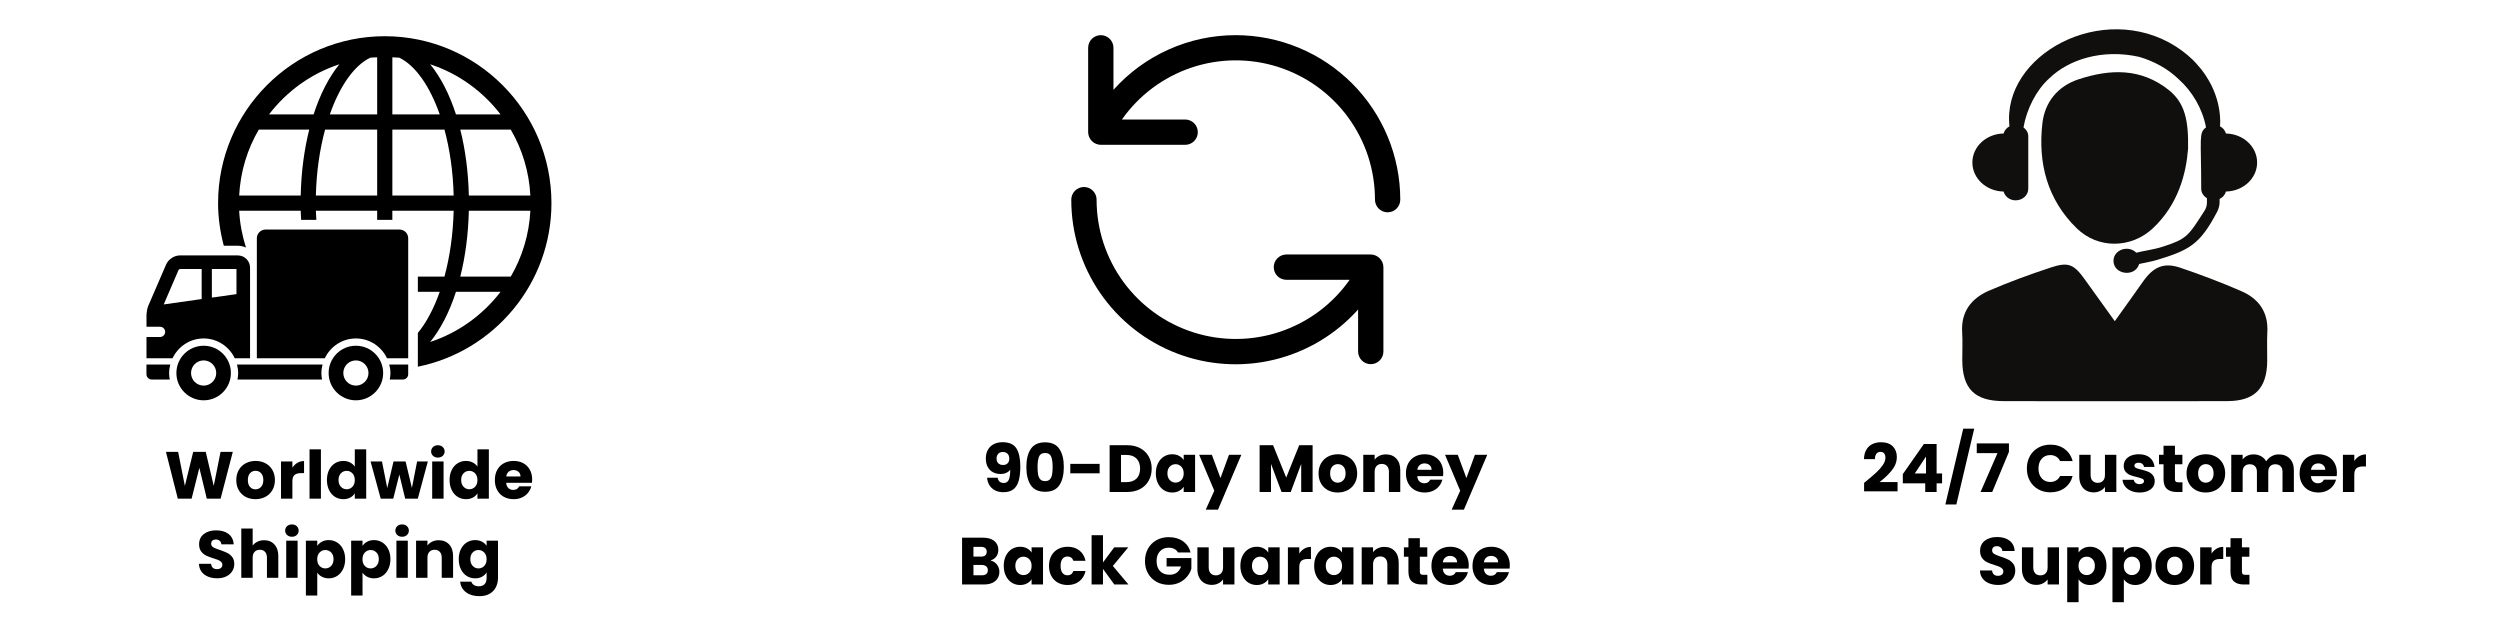
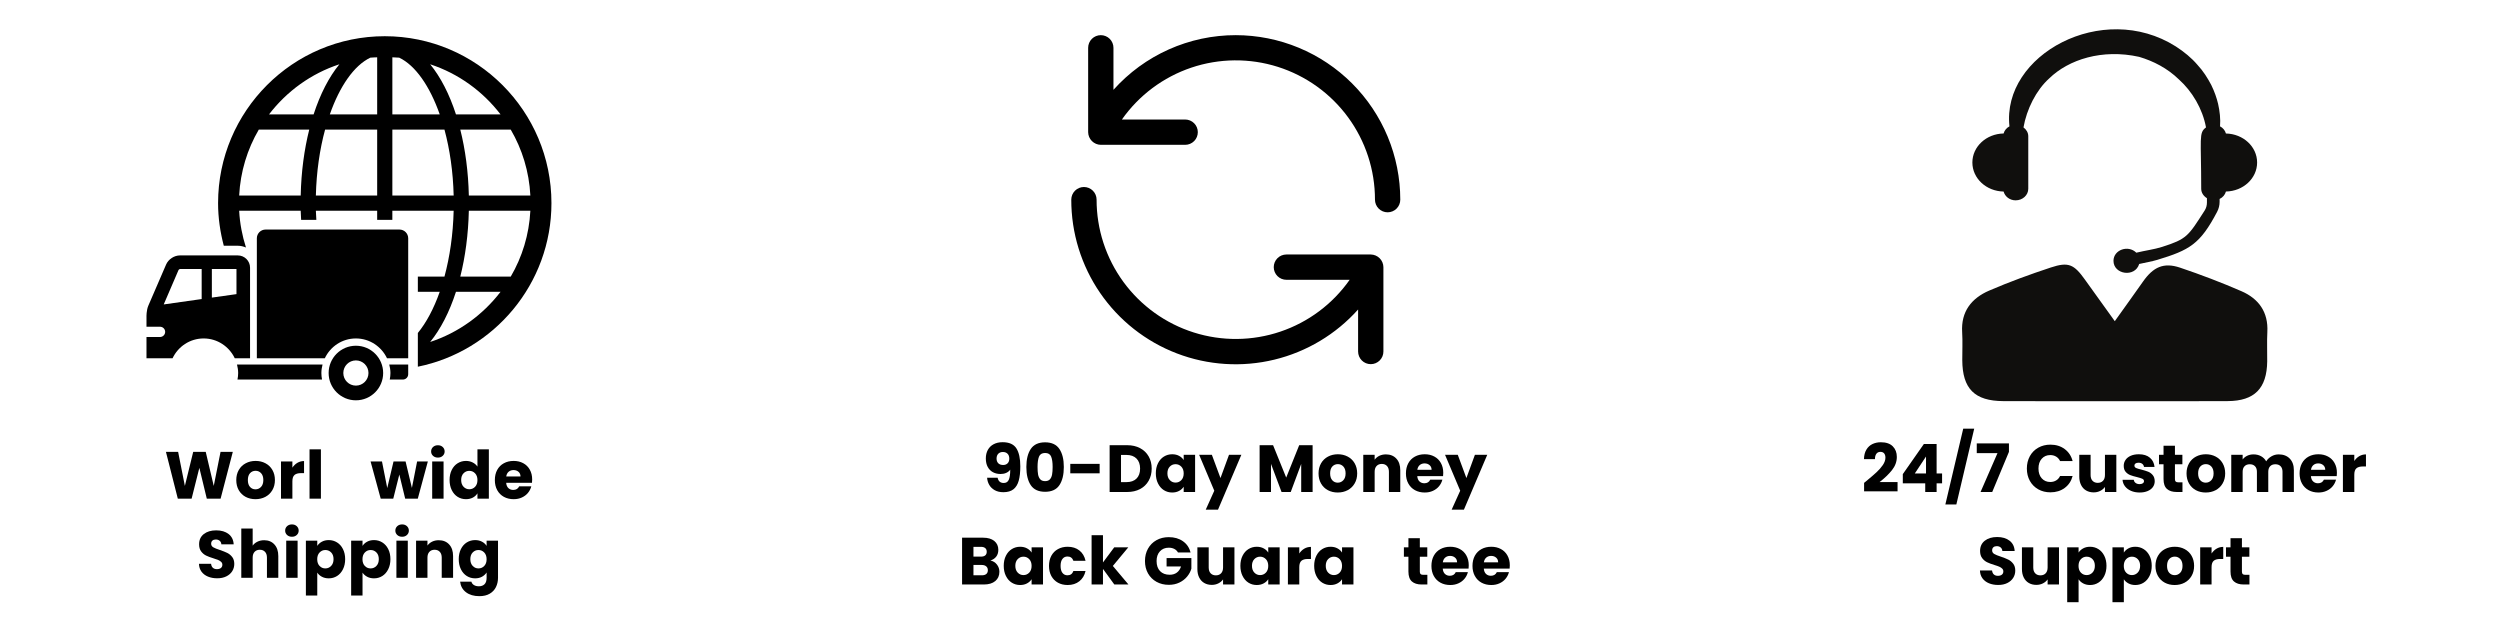
<svg xmlns="http://www.w3.org/2000/svg" version="1.0" preserveAspectRatio="xMidYMid meet" height="500" viewBox="0 0 1500 375" zoomAndPan="magnify" width="2000">
  <defs>
    <g />
    <clipPath id="fd7616405f">
      <path clip-rule="nonzero" d="M 130 21 L 330.867 21 L 330.867 221 L 130 221 Z M 130 21" />
    </clipPath>
    <clipPath id="7ebcfc76c2">
-       <path clip-rule="nonzero" d="M 87.867 218 L 103 218 L 103 228 L 87.867 228 Z M 87.867 218" />
-     </clipPath>
+       </clipPath>
    <clipPath id="a26b6b18b3">
      <path clip-rule="nonzero" d="M 87.867 153 L 151 153 L 151 215 L 87.867 215 Z M 87.867 153" />
    </clipPath>
    <clipPath id="fbc3eb4e57">
      <path clip-rule="nonzero" d="M 1177 158 L 1360.945 158 L 1360.945 240.75 L 1177 240.75 Z M 1177 158" />
    </clipPath>
  </defs>
  <g clip-path="url(#fd7616405f)">
-     <path fill-rule="nonzero" fill-opacity="1" d="M 230.859 21.727 C 175.711 21.727 130.848 66.656 130.848 121.871 C 130.848 130.723 132.125 139.27 134.273 147.449 L 142.695 147.449 C 144.434 147.449 146.043 147.867 147.578 148.5 C 145.336 141.473 143.902 134.098 143.5 126.426 L 180.414 126.426 C 180.457 128.289 180.59 130.09 180.68 131.938 L 189.812 131.938 C 189.707 130.098 189.562 128.297 189.52 126.426 L 226.301 126.426 L 226.301 131.938 L 235.406 131.938 L 235.406 126.426 L 272.191 126.426 C 271.852 140.668 269.875 154.133 266.672 165.98 L 250.707 165.98 L 250.707 175.098 L 263.84 175.098 C 260.293 185.148 255.812 193.566 250.707 199.785 L 250.707 220.023 C 296.387 210.766 330.867 170.281 330.867 121.871 C 330.867 66.656 286.004 21.727 230.859 21.727 Z M 180.422 117.309 L 143.5 117.309 C 144.246 102.93 148.406 89.496 155.277 77.758 L 185.547 77.758 C 182.539 89.688 180.738 103.055 180.422 117.309 Z M 188.16 68.648 L 161.406 68.648 C 172.039 54.758 186.68 44.125 203.637 38.562 C 197.371 46.227 192.109 56.473 188.16 68.648 Z M 226.301 117.309 L 189.52 117.309 C 189.875 103.07 191.836 89.602 195.055 77.758 L 226.301 77.758 Z M 226.301 68.648 L 197.887 68.648 C 203.816 51.746 212.406 39.297 222.195 34.598 C 223.547 34.461 224.934 34.461 226.301 34.387 Z M 306.438 77.758 C 313.305 89.496 317.473 102.938 318.219 117.309 L 281.305 117.309 C 280.977 103.055 279.184 89.688 276.172 77.758 Z M 300.332 68.648 L 273.582 68.648 C 269.633 56.473 264.355 46.227 258.098 38.562 C 275.039 44.125 289.68 54.758 300.332 68.648 Z M 235.414 34.387 C 236.781 34.469 238.172 34.469 239.539 34.598 C 249.312 39.289 257.898 51.746 263.848 68.648 L 235.414 68.648 Z M 235.414 117.309 L 235.414 77.758 L 266.68 77.758 C 269.883 89.609 271.855 103.07 272.199 117.309 Z M 258.09 205.184 C 264.348 197.512 269.633 187.262 273.574 175.098 L 300.328 175.098 C 289.68 188.98 275.039 199.617 258.09 205.184 Z M 306.438 165.98 L 276.172 165.98 C 279.176 154.051 280.977 140.684 281.305 126.426 L 318.219 126.426 C 317.473 140.805 313.312 154.238 306.438 165.98 Z M 306.438 165.98" fill="#000000" />
-   </g>
-   <path fill-rule="nonzero" fill-opacity="1" d="M 122.191 207.441 C 113.164 207.441 105.836 214.77 105.836 223.812 C 105.836 232.852 113.164 240.188 122.191 240.188 C 131.223 240.188 138.535 232.852 138.535 223.812 C 138.535 214.77 131.223 207.441 122.191 207.441 Z M 122.191 231.371 C 118.008 231.371 114.629 227.992 114.629 223.812 C 114.629 219.629 118.008 216.246 122.191 216.246 C 126.348 216.246 129.738 219.629 129.738 223.812 C 129.738 227.992 126.34 231.371 122.191 231.371 Z M 122.191 231.371" fill="#000000" />
+     <path fill-rule="nonzero" fill-opacity="1" d="M 230.859 21.727 C 175.711 21.727 130.848 66.656 130.848 121.871 C 130.848 130.723 132.125 139.27 134.273 147.449 L 142.695 147.449 C 144.434 147.449 146.043 147.867 147.578 148.5 C 145.336 141.473 143.902 134.098 143.5 126.426 L 180.414 126.426 C 180.457 128.289 180.59 130.09 180.68 131.938 L 189.812 131.938 C 189.707 130.098 189.562 128.297 189.52 126.426 L 226.301 126.426 L 226.301 131.938 L 235.406 131.938 L 235.406 126.426 L 272.191 126.426 C 271.852 140.668 269.875 154.133 266.672 165.98 L 250.707 165.98 L 250.707 175.098 L 263.84 175.098 C 260.293 185.148 255.812 193.566 250.707 199.785 L 250.707 220.023 C 296.387 210.766 330.867 170.281 330.867 121.871 C 330.867 66.656 286.004 21.727 230.859 21.727 Z M 180.422 117.309 L 143.5 117.309 C 144.246 102.93 148.406 89.496 155.277 77.758 L 185.547 77.758 C 182.539 89.688 180.738 103.055 180.422 117.309 Z M 188.16 68.648 L 161.406 68.648 C 172.039 54.758 186.68 44.125 203.637 38.562 C 197.371 46.227 192.109 56.473 188.16 68.648 Z M 226.301 117.309 L 189.52 117.309 C 189.875 103.07 191.836 89.602 195.055 77.758 L 226.301 77.758 Z M 226.301 68.648 L 197.887 68.648 C 203.816 51.746 212.406 39.297 222.195 34.598 C 223.547 34.461 224.934 34.461 226.301 34.387 Z M 306.438 77.758 C 313.305 89.496 317.473 102.938 318.219 117.309 L 281.305 117.309 C 280.977 103.055 279.184 89.688 276.172 77.758 Z M 300.332 68.648 L 273.582 68.648 C 269.633 56.473 264.355 46.227 258.098 38.562 C 275.039 44.125 289.68 54.758 300.332 68.648 Z M 235.414 34.387 C 236.781 34.469 238.172 34.469 239.539 34.598 C 249.312 39.289 257.898 51.746 263.848 68.648 L 235.414 68.648 M 235.414 117.309 L 235.414 77.758 L 266.68 77.758 C 269.883 89.609 271.855 103.07 272.199 117.309 Z M 258.09 205.184 C 264.348 197.512 269.633 187.262 273.574 175.098 L 300.328 175.098 C 289.68 188.98 275.039 199.617 258.09 205.184 Z M 306.438 165.98 L 276.172 165.98 C 279.176 154.051 280.977 140.684 281.305 126.426 L 318.219 126.426 C 317.473 140.805 313.312 154.238 306.438 165.98 Z M 306.438 165.98" fill="#000000" />
+   </g>
  <path fill-rule="nonzero" fill-opacity="1" d="M 233.859 227.727 L 241.734 227.727 C 243.496 227.727 244.922 226.289 244.922 224.52 L 244.922 218.711 L 233.547 218.711 C 233.98 220.352 234.262 222.039 234.262 223.812 C 234.254 225.148 234.109 226.441 233.859 227.727 Z M 233.859 227.727" fill="#000000" />
  <path fill-rule="nonzero" fill-opacity="1" d="M 193.527 218.711 L 142.195 218.711 C 142.613 220.352 142.895 222.039 142.895 223.812 C 142.895 225.148 142.742 226.441 142.488 227.727 L 193.215 227.727 C 192.965 226.441 192.828 225.148 192.828 223.812 C 192.828 222.047 193.109 220.352 193.527 218.711 Z M 193.527 218.711" fill="#000000" />
  <g clip-path="url(#7ebcfc76c2)">
    <path fill-rule="nonzero" fill-opacity="1" d="M 102.184 218.711 L 87.867 218.711 L 87.867 224.52 C 87.867 226.281 89.305 227.727 91.074 227.727 L 101.855 227.727 C 101.637 226.441 101.469 225.148 101.469 223.812 C 101.469 222.047 101.766 220.352 102.184 218.711 Z M 102.184 218.711" fill="#000000" />
  </g>
  <path fill-rule="nonzero" fill-opacity="1" d="M 213.539 203.07 C 221.801 203.07 228.883 207.965 232.211 214.969 L 244.922 214.969 L 244.922 142.98 C 244.922 140.082 242.574 137.727 239.691 137.727 L 159.34 137.727 C 156.449 137.727 154.109 140.09 154.109 142.98 L 154.109 214.969 L 194.879 214.969 C 198.199 207.957 205.262 203.07 213.539 203.07 Z M 213.539 203.07" fill="#000000" />
  <g clip-path="url(#a26b6b18b3)">
    <path fill-rule="nonzero" fill-opacity="1" d="M 122.191 203.07 C 130.453 203.07 137.531 207.965 140.863 214.969 L 150.031 214.969 L 150.031 160.605 C 150.031 156.559 146.734 153.25 142.703 153.25 L 107.953 153.25 C 104.516 153.25 101.027 155.555 99.66 158.719 C 99.66 158.719 93.488 173.148 89.016 183.367 C 87.77 186.234 87.891 190.113 87.891 190.113 L 87.891 196.043 L 96.016 196.043 C 97.727 196.043 99.098 197.418 99.098 199.117 C 99.098 200.812 97.719 202.203 96.016 202.203 L 87.891 202.203 L 87.891 214.969 L 103.527 214.969 C 106.836 207.957 113.914 203.07 122.191 203.07 Z M 127.113 161.41 L 141.883 161.41 L 141.883 176.473 L 127.113 178.562 Z M 98.234 182.66 L 107.133 161.973 C 107.254 161.766 107.742 161.449 107.945 161.41 L 121 161.41 L 121 179.43 Z M 98.234 182.66" fill="#000000" />
  </g>
  <path fill-rule="nonzero" fill-opacity="1" d="M 213.539 207.441 C 204.508 207.441 197.18 214.77 197.18 223.812 C 197.18 232.852 204.508 240.188 213.539 240.188 C 222.566 240.188 229.895 232.852 229.895 223.812 C 229.895 214.77 222.566 207.441 213.539 207.441 Z M 213.539 231.371 C 209.367 231.371 205.988 227.992 205.988 223.812 C 205.988 219.629 209.367 216.246 213.539 216.246 C 217.707 216.246 221.086 219.629 221.086 223.812 C 221.086 227.992 217.707 231.371 213.539 231.371 Z M 213.539 231.371" fill="#000000" />
  <path fill-rule="nonzero" fill-opacity="1" d="M 741.469 21.094 C 738.012 21.09 734.57 21.27 731.133 21.633 C 727.699 21.992 724.293 22.531 720.914 23.25 C 717.539 23.973 714.207 24.867 710.922 25.938 C 707.641 27.008 704.422 28.246 701.27 29.656 C 698.117 31.062 695.047 32.637 692.059 34.367 C 689.07 36.102 686.18 37.984 683.391 40.02 C 680.602 42.059 677.93 44.234 675.367 46.555 C 672.809 48.871 670.375 51.316 668.074 53.891 L 668.074 28.684 C 668.074 28.188 668.027 27.691 667.93 27.203 C 667.832 26.715 667.688 26.238 667.496 25.781 C 667.305 25.32 667.07 24.883 666.793 24.465 C 666.52 24.051 666.203 23.668 665.852 23.316 C 665.5 22.965 665.113 22.648 664.699 22.371 C 664.285 22.094 663.848 21.859 663.387 21.672 C 662.926 21.48 662.453 21.336 661.965 21.238 C 661.473 21.141 660.98 21.094 660.48 21.094 C 659.984 21.094 659.488 21.141 659 21.238 C 658.512 21.336 658.039 21.48 657.578 21.672 C 657.117 21.859 656.68 22.094 656.266 22.371 C 655.848 22.648 655.465 22.965 655.113 23.316 C 654.762 23.668 654.445 24.051 654.168 24.465 C 653.891 24.883 653.66 25.32 653.469 25.781 C 653.277 26.238 653.133 26.715 653.035 27.203 C 652.938 27.691 652.891 28.188 652.891 28.684 L 652.891 79.301 C 652.895 79.797 652.949 80.289 653.051 80.773 C 653.152 81.262 653.301 81.734 653.492 82.191 C 653.688 82.648 653.922 83.082 654.199 83.496 C 654.477 83.906 654.793 84.289 655.141 84.641 C 655.492 84.992 655.875 85.305 656.289 85.582 C 656.699 85.859 657.133 86.094 657.594 86.289 C 658.051 86.48 658.523 86.629 659.008 86.73 C 659.492 86.832 659.984 86.887 660.48 86.895 L 711.098 86.895 C 711.598 86.895 712.09 86.844 712.578 86.746 C 713.066 86.648 713.543 86.504 714.004 86.316 C 714.465 86.125 714.902 85.891 715.316 85.613 C 715.73 85.336 716.113 85.023 716.465 84.668 C 716.82 84.316 717.133 83.934 717.41 83.52 C 717.688 83.105 717.922 82.668 718.113 82.207 C 718.305 81.746 718.445 81.27 718.543 80.781 C 718.641 80.293 718.691 79.801 718.691 79.301 C 718.691 78.801 718.641 78.309 718.543 77.82 C 718.445 77.332 718.305 76.855 718.113 76.395 C 717.922 75.934 717.688 75.496 717.41 75.082 C 717.133 74.668 716.82 74.285 716.465 73.934 C 716.113 73.578 715.73 73.266 715.316 72.988 C 714.902 72.711 714.465 72.477 714.004 72.285 C 713.543 72.094 713.066 71.953 712.578 71.855 C 712.09 71.758 711.598 71.707 711.098 71.707 L 673.137 71.707 C 674.402 69.906 675.738 68.156 677.141 66.461 C 678.547 64.766 680.016 63.129 681.551 61.547 C 683.082 59.969 684.676 58.453 686.332 56.996 C 687.984 55.543 689.695 54.156 691.457 52.84 C 693.223 51.52 695.035 50.273 696.895 49.098 C 698.758 47.922 700.664 46.824 702.613 45.801 C 704.562 44.773 706.547 43.828 708.574 42.961 C 710.598 42.094 712.652 41.309 714.738 40.602 C 716.824 39.898 718.934 39.277 721.07 38.738 C 723.207 38.203 725.359 37.75 727.531 37.383 C 729.699 37.016 731.883 36.734 734.078 36.539 C 736.27 36.344 738.469 36.234 740.668 36.215 C 742.871 36.191 745.07 36.258 747.266 36.414 C 749.465 36.566 751.652 36.805 753.828 37.129 C 756.008 37.457 758.168 37.867 760.312 38.363 C 762.457 38.863 764.582 39.441 766.68 40.105 C 768.781 40.773 770.848 41.52 772.891 42.348 C 774.93 43.176 776.934 44.082 778.902 45.07 C 780.871 46.059 782.797 47.121 784.68 48.262 C 786.566 49.398 788.402 50.609 790.191 51.895 C 791.98 53.18 793.715 54.535 795.395 55.957 C 797.078 57.379 798.699 58.863 800.262 60.414 C 801.828 61.965 803.328 63.574 804.762 65.242 C 806.199 66.91 807.57 68.633 808.867 70.41 C 810.168 72.188 811.398 74.016 812.555 75.887 C 813.707 77.762 814.789 79.68 815.793 81.641 C 816.797 83.598 817.723 85.594 818.57 87.629 C 819.414 89.66 820.18 91.723 820.863 93.816 C 821.547 95.91 822.145 98.027 822.66 100.168 C 823.176 102.309 823.605 104.469 823.953 106.641 C 824.297 108.816 824.555 111.004 824.727 113.199 C 824.898 115.391 824.984 117.59 824.984 119.793 C 824.984 120.293 825.031 120.785 825.129 121.273 C 825.227 121.762 825.371 122.238 825.562 122.699 C 825.754 123.16 825.984 123.598 826.262 124.012 C 826.539 124.426 826.855 124.809 827.207 125.16 C 827.559 125.516 827.941 125.828 828.359 126.105 C 828.773 126.383 829.211 126.617 829.672 126.809 C 830.129 127 830.605 127.141 831.094 127.238 C 831.582 127.336 832.078 127.387 832.574 127.387 C 833.074 127.387 833.566 127.336 834.059 127.238 C 834.547 127.141 835.02 127 835.48 126.809 C 835.941 126.617 836.379 126.383 836.793 126.105 C 837.207 125.828 837.59 125.516 837.945 125.16 C 838.297 124.809 838.613 124.426 838.887 124.012 C 839.164 123.598 839.398 123.16 839.59 122.699 C 839.781 122.238 839.926 121.762 840.023 121.273 C 840.121 120.785 840.168 120.293 840.168 119.793 C 840.168 118.18 840.125 116.566 840.043 114.953 C 839.965 113.34 839.844 111.73 839.684 110.121 C 839.523 108.516 839.324 106.914 839.086 105.316 C 838.848 103.719 838.57 102.129 838.254 100.543 C 837.938 98.961 837.582 97.387 837.191 95.82 C 836.797 94.254 836.363 92.699 835.895 91.152 C 835.426 89.609 834.918 88.074 834.375 86.555 C 833.828 85.035 833.246 83.531 832.629 82.039 C 832.008 80.547 831.355 79.07 830.664 77.609 C 829.973 76.152 829.246 74.711 828.484 73.285 C 827.723 71.863 826.926 70.457 826.094 69.074 C 825.266 67.688 824.398 66.324 823.504 64.98 C 822.605 63.641 821.676 62.32 820.715 61.023 C 819.75 59.727 818.758 58.453 817.734 57.207 C 816.707 55.957 815.652 54.734 814.57 53.539 C 813.484 52.344 812.371 51.172 811.23 50.031 C 810.086 48.891 808.918 47.777 807.723 46.691 C 806.527 45.605 805.305 44.551 804.055 43.527 C 802.809 42.504 801.535 41.508 800.238 40.547 C 798.941 39.586 797.621 38.656 796.277 37.758 C 794.938 36.859 793.574 35.996 792.188 35.164 C 790.805 34.336 789.398 33.539 787.973 32.777 C 786.551 32.016 785.109 31.289 783.648 30.598 C 782.191 29.906 780.715 29.25 779.223 28.633 C 777.73 28.016 776.227 27.434 774.707 26.887 C 773.184 26.344 771.652 25.836 770.105 25.363 C 768.562 24.895 767.008 24.465 765.441 24.07 C 763.875 23.676 762.301 23.32 760.715 23.004 C 759.133 22.688 757.543 22.414 755.945 22.176 C 754.348 21.938 752.746 21.738 751.137 21.578 C 749.531 21.418 747.922 21.297 746.309 21.215 C 744.695 21.137 743.082 21.094 741.469 21.094 Z M 741.469 21.094" fill="#000000" />
  <path fill-rule="nonzero" fill-opacity="1" d="M 822.453 152.695 L 771.836 152.695 C 771.34 152.695 770.844 152.742 770.355 152.84 C 769.867 152.938 769.391 153.082 768.93 153.27 C 768.469 153.461 768.031 153.695 767.617 153.973 C 767.203 154.25 766.82 154.566 766.469 154.918 C 766.117 155.27 765.801 155.652 765.523 156.066 C 765.246 156.48 765.012 156.918 764.824 157.379 C 764.633 157.84 764.488 158.316 764.391 158.805 C 764.293 159.293 764.246 159.789 764.246 160.285 C 764.246 160.785 764.293 161.277 764.391 161.766 C 764.488 162.258 764.633 162.73 764.824 163.191 C 765.012 163.652 765.246 164.09 765.523 164.504 C 765.801 164.918 766.117 165.301 766.469 165.656 C 766.82 166.008 767.203 166.32 767.617 166.598 C 768.031 166.875 768.469 167.109 768.93 167.301 C 769.391 167.492 769.867 167.637 770.355 167.73 C 770.844 167.828 771.34 167.879 771.836 167.879 L 809.797 167.879 C 808.531 169.68 807.199 171.43 805.793 173.125 C 804.387 174.82 802.918 176.457 801.387 178.039 C 799.852 179.617 798.258 181.137 796.605 182.59 C 794.949 184.043 793.242 185.43 791.477 186.746 C 789.715 188.066 787.902 189.312 786.039 190.488 C 784.176 191.664 782.27 192.762 780.32 193.789 C 778.371 194.812 776.387 195.758 774.363 196.625 C 772.336 197.492 770.281 198.277 768.195 198.984 C 766.109 199.688 764 200.309 761.863 200.848 C 759.73 201.383 757.574 201.836 755.406 202.203 C 753.234 202.57 751.051 202.852 748.859 203.047 C 746.664 203.242 744.469 203.352 742.266 203.371 C 740.062 203.395 737.863 203.328 735.668 203.176 C 733.469 203.02 731.285 202.781 729.105 202.457 C 726.93 202.129 724.766 201.719 722.621 201.223 C 720.477 200.727 718.355 200.145 716.254 199.48 C 714.156 198.812 712.086 198.066 710.047 197.238 C 708.004 196.41 706 195.504 704.031 194.516 C 702.062 193.527 700.137 192.465 698.254 191.328 C 696.367 190.188 694.531 188.977 692.746 187.691 C 690.957 186.406 689.223 185.051 687.539 183.629 C 685.859 182.207 684.234 180.723 682.672 179.172 C 681.109 177.621 679.609 176.012 678.172 174.344 C 676.734 172.676 675.367 170.953 674.066 169.176 C 672.766 167.398 671.539 165.57 670.383 163.699 C 669.227 161.824 668.145 159.906 667.141 157.945 C 666.137 155.988 665.211 153.992 664.367 151.957 C 663.52 149.926 662.754 147.863 662.07 145.77 C 661.387 143.676 660.789 141.559 660.273 139.418 C 659.758 137.277 659.328 135.117 658.984 132.945 C 658.637 130.77 658.379 128.586 658.207 126.391 C 658.035 124.195 657.949 121.996 657.953 119.793 C 657.953 119.293 657.902 118.801 657.805 118.312 C 657.707 117.824 657.562 117.348 657.375 116.887 C 657.184 116.426 656.949 115.988 656.672 115.574 C 656.395 115.16 656.078 114.777 655.727 114.426 C 655.375 114.07 654.992 113.758 654.578 113.48 C 654.164 113.203 653.727 112.969 653.266 112.777 C 652.805 112.59 652.328 112.445 651.84 112.348 C 651.352 112.25 650.859 112.199 650.359 112.199 C 649.859 112.199 649.367 112.25 648.879 112.348 C 648.391 112.445 647.914 112.59 647.453 112.777 C 646.992 112.969 646.555 113.203 646.141 113.48 C 645.727 113.758 645.344 114.07 644.992 114.426 C 644.637 114.777 644.324 115.16 644.047 115.574 C 643.77 115.988 643.535 116.426 643.344 116.887 C 643.152 117.348 643.008 117.824 642.914 118.312 C 642.816 118.801 642.766 119.293 642.766 119.793 C 642.762 122.273 642.852 124.75 643.035 127.223 C 643.215 129.695 643.492 132.16 643.859 134.613 C 644.23 137.066 644.688 139.5 645.242 141.918 C 645.793 144.336 646.438 146.73 647.168 149.102 C 647.902 151.469 648.723 153.809 649.633 156.113 C 650.543 158.422 651.535 160.691 652.617 162.926 C 653.699 165.156 654.859 167.344 656.105 169.488 C 657.352 171.637 658.676 173.73 660.082 175.773 C 661.484 177.82 662.965 179.809 664.52 181.742 C 666.07 183.672 667.695 185.547 669.391 187.355 C 671.086 189.168 672.848 190.91 674.676 192.586 C 676.5 194.266 678.387 195.871 680.336 197.406 C 682.285 198.941 684.289 200.402 686.348 201.785 C 688.402 203.168 690.512 204.473 692.668 205.699 C 694.824 206.926 697.023 208.066 699.266 209.125 C 701.508 210.184 703.789 211.156 706.105 212.043 C 708.422 212.93 710.766 213.73 713.145 214.438 C 715.52 215.148 717.922 215.77 720.344 216.297 C 722.766 216.824 725.207 217.262 727.664 217.605 C 730.117 217.953 732.582 218.203 735.059 218.363 C 737.535 218.52 740.012 218.586 742.492 218.559 C 744.973 218.531 747.445 218.406 749.918 218.191 C 752.391 217.977 754.848 217.668 757.297 217.27 C 759.742 216.867 762.172 216.375 764.582 215.793 C 766.992 215.207 769.379 214.535 771.738 213.77 C 774.098 213.008 776.426 212.152 778.719 211.215 C 781.016 210.273 783.273 209.25 785.488 208.141 C 787.707 207.031 789.879 205.84 792.008 204.566 C 794.137 203.289 796.215 201.938 798.238 200.508 C 800.266 199.078 802.234 197.574 804.148 195.992 C 806.059 194.414 807.91 192.766 809.699 191.047 C 811.484 189.328 813.207 187.543 814.859 185.695 L 814.859 210.902 C 814.859 211.398 814.91 211.895 815.008 212.383 C 815.102 212.871 815.246 213.348 815.438 213.809 C 815.629 214.266 815.863 214.703 816.141 215.121 C 816.418 215.535 816.73 215.918 817.082 216.27 C 817.438 216.621 817.82 216.938 818.234 217.215 C 818.648 217.492 819.086 217.727 819.547 217.914 C 820.008 218.105 820.48 218.25 820.973 218.348 C 821.461 218.445 821.953 218.492 822.453 218.492 C 822.949 218.492 823.445 218.445 823.934 218.348 C 824.422 218.25 824.898 218.105 825.359 217.914 C 825.82 217.727 826.258 217.492 826.672 217.215 C 827.086 216.938 827.469 216.621 827.82 216.27 C 828.172 215.918 828.488 215.535 828.766 215.121 C 829.043 214.703 829.277 214.266 829.469 213.809 C 829.656 213.348 829.801 212.871 829.898 212.383 C 829.996 211.895 830.043 211.398 830.043 210.902 L 830.043 160.285 C 830.039 159.789 829.984 159.297 829.883 158.812 C 829.781 158.324 829.633 157.852 829.441 157.395 C 829.246 156.938 829.012 156.504 828.734 156.09 C 828.457 155.68 828.145 155.297 827.793 154.945 C 827.441 154.594 827.059 154.281 826.648 154.004 C 826.234 153.727 825.801 153.492 825.344 153.297 C 824.887 153.105 824.414 152.957 823.926 152.855 C 823.441 152.754 822.949 152.699 822.453 152.695 Z M 822.453 152.695" fill="#000000" />
  <path fill-rule="nonzero" fill-opacity="1" d="M 1335.562 80.105 C 1335.047 78.258 1333.789 76.734 1332.02 75.805 C 1332.406 71.633 1331.836 66.52 1330.855 62.312 C 1330.031 58.848 1328.727 54.977 1326.734 50.945 C 1324.629 46.957 1322.031 42.715 1318.387 38.809 C 1314.93 34.766 1310.469 31.082 1305.441 27.84 C 1261.559 0.047 1200.969 32.918 1205.672 75.816 C 1203.914 76.746 1202.668 78.258 1202.156 80.094 C 1191.77 80.277 1183.422 87.984 1183.422 97.504 C 1183.422 107.023 1191.77 114.742 1202.156 114.926 C 1202.98 117.926 1205.824 120.203 1209.375 120.203 C 1213.578 120.203 1216.965 117.102 1216.965 113.266 L 1216.965 81.766 C 1216.965 79.582 1215.801 77.711 1214.09 76.445 C 1215.988 65.602 1221.633 54.141 1229.551 47.027 C 1241.172 35.719 1261.336 29.188 1283.504 34.113 C 1292.039 36.648 1300.434 40.914 1307.43 47.746 C 1315.219 54.734 1321.543 65.203 1323.602 76.445 C 1319.121 79.77 1320.727 82.641 1320.727 113.266 C 1320.727 115.66 1322.148 117.668 1324.16 118.914 L 1324.16 121.586 C 1324.16 123.27 1323.684 124.934 1322.766 126.363 C 1312.844 141.797 1312.191 143.367 1297.207 148.156 C 1292.492 149.656 1287.172 150.305 1281.793 151.617 C 1276.832 146.727 1268.09 149.945 1268.09 156.488 C 1268.09 164.754 1281.012 166.648 1283.516 158.383 C 1287.148 157.5 1290.887 156.977 1294.402 155.906 C 1313.73 150.039 1320.051 146.551 1330.285 127.059 C 1331.254 125.211 1331.766 123.168 1331.766 121.086 L 1331.766 119.367 C 1333.676 118.461 1335.023 116.867 1335.562 114.914 C 1345.934 114.73 1354.27 107.023 1354.27 97.504 C 1354.27 87.996 1345.934 80.301 1335.562 80.105" fill="#100f0d" />
  <g clip-path="url(#fbc3eb4e57)">
    <path fill-rule="nonzero" fill-opacity="1" d="M 1268.871 192.703 C 1275.074 184.012 1280.477 176.539 1285.773 168.996 C 1291.98 160.148 1298.234 157.289 1308.035 160.59 C 1320.496 164.789 1332.824 169.484 1344.887 174.727 C 1355.238 179.223 1361.047 187.266 1360.406 199.191 C 1360.082 205.059 1360.406 210.953 1360.324 216.832 C 1360.117 233.035 1352.723 240.578 1336.645 240.66 C 1315.883 240.789 1295.125 240.707 1274.363 240.707 C 1250.242 240.707 1226.105 240.766 1201.992 240.672 C 1184.738 240.59 1177.461 233.234 1177.367 216.102 C 1177.332 210.5 1177.645 204.887 1177.297 199.305 C 1176.527 186.895 1182.934 178.922 1193.492 174.363 C 1205.566 169.156 1217.953 164.637 1230.438 160.512 C 1241.078 156.977 1244.371 158.559 1250.961 167.773 C 1256.633 175.711 1262.348 183.629 1268.871 192.703" fill="#100f0d" />
  </g>
-   <path fill-rule="nonzero" fill-opacity="1" d="M 1312.844 89.285 C 1311.703 103.906 1307.082 122.586 1291.723 136.973 C 1278.707 149.168 1258.844 149.469 1246.039 136.984 C 1228.293 119.68 1222.691 97.68 1225.441 73.922 C 1226.871 61.496 1234.465 51.711 1247.215 47.551 C 1266.168 41.355 1284.527 40.738 1301.215 53.977 C 1310.957 61.695 1313.184 72.293 1312.844 89.285" fill="#100f0d" />
  <g fill-opacity="1" fill="#000000">
    <g transform="translate(117.694, 346.695)">
      <g>
        <path d="M 12.641 0.281 C 10.586 0.281 8.75 -0.051 7.125 -0.719 C 5.5 -1.383 4.195 -2.367 3.219 -3.672 C 2.25 -4.984 1.738 -6.562 1.688 -8.406 L 8.953 -8.406 C 9.066 -7.363 9.426 -6.566 10.031 -6.016 C 10.645 -5.473 11.445 -5.203 12.438 -5.203 C 13.445 -5.203 14.242 -5.43 14.828 -5.891 C 15.422 -6.359 15.719 -7.008 15.719 -7.844 C 15.719 -8.531 15.484 -9.098 15.016 -9.547 C 14.547 -10.004 13.973 -10.379 13.297 -10.672 C 12.617 -10.973 11.656 -11.312 10.406 -11.688 C 8.594 -12.238 7.109 -12.797 5.953 -13.359 C 4.805 -13.922 3.82 -14.75 3 -15.844 C 2.176 -16.938 1.766 -18.363 1.766 -20.125 C 1.766 -22.738 2.707 -24.785 4.594 -26.266 C 6.488 -27.742 8.957 -28.484 12 -28.484 C 15.094 -28.484 17.582 -27.742 19.469 -26.266 C 21.363 -24.785 22.379 -22.723 22.516 -20.078 L 15.125 -20.078 C 15.07 -20.984 14.738 -21.695 14.125 -22.219 C 13.508 -22.738 12.723 -23 11.766 -23 C 10.93 -23 10.258 -22.781 9.75 -22.344 C 9.25 -21.906 9 -21.27 9 -20.438 C 9 -19.531 9.426 -18.82 10.281 -18.312 C 11.133 -17.812 12.469 -17.27 14.281 -16.688 C 16.094 -16.07 17.566 -15.484 18.703 -14.922 C 19.836 -14.359 20.816 -13.539 21.641 -12.469 C 22.461 -11.406 22.875 -10.035 22.875 -8.359 C 22.875 -6.754 22.469 -5.301 21.656 -4 C 20.844 -2.695 19.66 -1.656 18.109 -0.875 C 16.566 -0.102 14.742 0.281 12.641 0.281 Z M 12.641 0.281" />
      </g>
    </g>
  </g>
  <g fill-opacity="1" fill="#000000">
    <g transform="translate(142.292, 346.695)">
      <g>
        <path d="M 16.203 -22.562 C 18.766 -22.562 20.816 -21.711 22.359 -20.016 C 23.91 -18.328 24.688 -16.004 24.688 -13.047 L 24.688 0 L 17.875 0 L 17.875 -12.125 C 17.875 -13.613 17.488 -14.77 16.719 -15.594 C 15.945 -16.426 14.906 -16.844 13.594 -16.844 C 12.289 -16.844 11.25 -16.426 10.469 -15.594 C 9.695 -14.77 9.312 -13.613 9.312 -12.125 L 9.312 0 L 2.484 0 L 2.484 -29.594 L 9.312 -29.594 L 9.312 -19.312 C 10.008 -20.301 10.957 -21.086 12.156 -21.672 C 13.352 -22.266 14.703 -22.562 16.203 -22.562 Z M 16.203 -22.562" />
      </g>
    </g>
  </g>
  <g fill-opacity="1" fill="#000000">
    <g transform="translate(169.249, 346.695)">
      <g>
        <path d="M 5.922 -24.641 C 4.723 -24.641 3.742 -24.992 2.984 -25.703 C 2.223 -26.41 1.844 -27.281 1.844 -28.312 C 1.844 -29.383 2.223 -30.273 2.984 -30.984 C 3.742 -31.691 4.723 -32.047 5.922 -32.047 C 7.098 -32.047 8.062 -31.691 8.812 -30.984 C 9.57 -30.273 9.953 -29.383 9.953 -28.312 C 9.953 -27.281 9.57 -26.41 8.812 -25.703 C 8.062 -24.992 7.098 -24.641 5.922 -24.641 Z M 9.312 -22.312 L 9.312 0 L 2.484 0 L 2.484 -22.312 Z M 9.312 -22.312" />
      </g>
    </g>
  </g>
  <g fill-opacity="1" fill="#000000">
    <g transform="translate(181.048, 346.695)">
      <g>
        <path d="M 9.312 -19.156 C 9.977 -20.195 10.898 -21.035 12.078 -21.672 C 13.254 -22.316 14.629 -22.641 16.203 -22.641 C 18.035 -22.641 19.695 -22.172 21.188 -21.234 C 22.688 -20.305 23.867 -18.973 24.734 -17.234 C 25.609 -15.504 26.047 -13.492 26.047 -11.203 C 26.047 -8.91 25.609 -6.891 24.734 -5.141 C 23.867 -3.391 22.688 -2.039 21.188 -1.094 C 19.695 -0.156 18.035 0.312 16.203 0.312 C 14.648 0.312 13.281 -0.004 12.094 -0.641 C 10.906 -1.273 9.977 -2.102 9.312 -3.125 L 9.312 10.641 L 2.484 10.641 L 2.484 -22.312 L 9.312 -22.312 Z M 19.078 -11.203 C 19.078 -12.91 18.602 -14.25 17.656 -15.219 C 16.707 -16.195 15.539 -16.688 14.156 -16.688 C 12.801 -16.688 11.648 -16.191 10.703 -15.203 C 9.754 -14.211 9.281 -12.863 9.281 -11.156 C 9.281 -9.445 9.754 -8.098 10.703 -7.109 C 11.648 -6.129 12.801 -5.641 14.156 -5.641 C 15.52 -5.641 16.68 -6.141 17.641 -7.141 C 18.598 -8.141 19.078 -9.492 19.078 -11.203 Z M 19.078 -11.203" />
      </g>
    </g>
  </g>
  <g fill-opacity="1" fill="#000000">
    <g transform="translate(208.205, 346.695)">
      <g>
        <path d="M 9.312 -19.156 C 9.977 -20.195 10.898 -21.035 12.078 -21.672 C 13.254 -22.316 14.629 -22.641 16.203 -22.641 C 18.035 -22.641 19.695 -22.172 21.188 -21.234 C 22.688 -20.305 23.867 -18.973 24.734 -17.234 C 25.609 -15.504 26.047 -13.492 26.047 -11.203 C 26.047 -8.91 25.609 -6.891 24.734 -5.141 C 23.867 -3.391 22.688 -2.039 21.188 -1.094 C 19.695 -0.156 18.035 0.312 16.203 0.312 C 14.648 0.312 13.281 -0.004 12.094 -0.641 C 10.906 -1.273 9.977 -2.102 9.312 -3.125 L 9.312 10.641 L 2.484 10.641 L 2.484 -22.312 L 9.312 -22.312 Z M 19.078 -11.203 C 19.078 -12.91 18.602 -14.25 17.656 -15.219 C 16.707 -16.195 15.539 -16.688 14.156 -16.688 C 12.801 -16.688 11.648 -16.191 10.703 -15.203 C 9.754 -14.211 9.281 -12.863 9.281 -11.156 C 9.281 -9.445 9.754 -8.098 10.703 -7.109 C 11.648 -6.129 12.801 -5.641 14.156 -5.641 C 15.52 -5.641 16.68 -6.141 17.641 -7.141 C 18.598 -8.141 19.078 -9.492 19.078 -11.203 Z M 19.078 -11.203" />
      </g>
    </g>
  </g>
  <g fill-opacity="1" fill="#000000">
    <g transform="translate(235.363, 346.695)">
      <g>
        <path d="M 5.922 -24.641 C 4.723 -24.641 3.742 -24.992 2.984 -25.703 C 2.223 -26.41 1.844 -27.281 1.844 -28.312 C 1.844 -29.383 2.223 -30.273 2.984 -30.984 C 3.742 -31.691 4.723 -32.047 5.922 -32.047 C 7.098 -32.047 8.062 -31.691 8.812 -30.984 C 9.57 -30.273 9.953 -29.383 9.953 -28.312 C 9.953 -27.281 9.57 -26.41 8.812 -25.703 C 8.062 -24.992 7.098 -24.641 5.922 -24.641 Z M 9.312 -22.312 L 9.312 0 L 2.484 0 L 2.484 -22.312 Z M 9.312 -22.312" />
      </g>
    </g>
  </g>
  <g fill-opacity="1" fill="#000000">
    <g transform="translate(247.161, 346.695)">
      <g>
        <path d="M 16.078 -22.562 C 18.691 -22.562 20.781 -21.711 22.344 -20.016 C 23.906 -18.328 24.688 -16.004 24.688 -13.047 L 24.688 0 L 17.875 0 L 17.875 -12.125 C 17.875 -13.613 17.488 -14.77 16.719 -15.594 C 15.945 -16.426 14.906 -16.844 13.594 -16.844 C 12.289 -16.844 11.25 -16.426 10.469 -15.594 C 9.695 -14.77 9.312 -13.613 9.312 -12.125 L 9.312 0 L 2.484 0 L 2.484 -22.312 L 9.312 -22.312 L 9.312 -19.359 C 10.008 -20.348 10.941 -21.129 12.109 -21.703 C 13.285 -22.273 14.609 -22.562 16.078 -22.562 Z M 16.078 -22.562" />
      </g>
    </g>
  </g>
  <g fill-opacity="1" fill="#000000">
    <g transform="translate(274.119, 346.695)">
      <g>
        <path d="M 10.953 -22.641 C 12.523 -22.641 13.906 -22.316 15.094 -21.672 C 16.281 -21.035 17.195 -20.195 17.844 -19.156 L 17.844 -22.312 L 24.688 -22.312 L 24.688 -0.047 C 24.688 2.016 24.273 3.879 23.453 5.547 C 22.641 7.211 21.398 8.535 19.734 9.516 C 18.066 10.504 15.992 11 13.516 11 C 10.211 11 7.535 10.219 5.484 8.656 C 3.43 7.094 2.254 4.977 1.953 2.312 L 8.719 2.312 C 8.938 3.164 9.441 3.836 10.234 4.328 C 11.035 4.828 12.023 5.078 13.203 5.078 C 14.609 5.078 15.734 4.672 16.578 3.859 C 17.422 3.047 17.844 1.742 17.844 -0.047 L 17.844 -3.203 C 17.176 -2.16 16.254 -1.312 15.078 -0.656 C 13.898 -0.008 12.523 0.312 10.953 0.312 C 9.117 0.312 7.453 -0.156 5.953 -1.094 C 4.461 -2.039 3.285 -3.391 2.422 -5.141 C 1.555 -6.891 1.125 -8.91 1.125 -11.203 C 1.125 -13.492 1.555 -15.504 2.422 -17.234 C 3.285 -18.973 4.461 -20.305 5.953 -21.234 C 7.453 -22.172 9.117 -22.641 10.953 -22.641 Z M 17.844 -11.156 C 17.844 -12.863 17.367 -14.211 16.422 -15.203 C 15.473 -16.191 14.316 -16.688 12.953 -16.688 C 11.598 -16.688 10.445 -16.195 9.5 -15.219 C 8.551 -14.25 8.078 -12.91 8.078 -11.203 C 8.078 -9.492 8.551 -8.141 9.5 -7.141 C 10.445 -6.141 11.598 -5.641 12.953 -5.641 C 14.316 -5.641 15.473 -6.129 16.422 -7.109 C 17.367 -8.098 17.844 -9.445 17.844 -11.156 Z M 17.844 -11.156" />
      </g>
    </g>
  </g>
  <g fill-opacity="1" fill="#000000">
    <g transform="translate(589.42, 295.195)">
      <g>
        <path d="M 9.156 -8.562 C 9.562 -6.457 10.789 -5.406 12.844 -5.406 C 14.25 -5.406 15.242 -6.031 15.828 -7.281 C 16.422 -8.531 16.719 -10.57 16.719 -13.406 C 16.133 -12.57 15.332 -11.926 14.312 -11.469 C 13.301 -11.02 12.172 -10.797 10.922 -10.797 C 9.211 -10.797 7.691 -11.148 6.359 -11.859 C 5.023 -12.566 3.977 -13.617 3.219 -15.016 C 2.457 -16.422 2.078 -18.125 2.078 -20.125 C 2.078 -22.094 2.484 -23.812 3.297 -25.281 C 4.109 -26.75 5.27 -27.879 6.781 -28.672 C 8.289 -29.473 10.07 -29.875 12.125 -29.875 C 16.07 -29.875 18.832 -28.645 20.406 -26.188 C 21.977 -23.738 22.766 -20.129 22.766 -15.359 C 22.766 -11.891 22.445 -9.031 21.812 -6.781 C 21.188 -4.531 20.133 -2.816 18.656 -1.641 C 17.176 -0.461 15.156 0.125 12.594 0.125 C 10.57 0.125 8.848 -0.273 7.422 -1.078 C 5.992 -1.879 4.898 -2.93 4.141 -4.234 C 3.379 -5.547 2.945 -6.988 2.844 -8.562 Z M 12.484 -16.203 C 13.598 -16.203 14.488 -16.539 15.156 -17.219 C 15.82 -17.895 16.156 -18.82 16.156 -20 C 16.156 -21.281 15.805 -22.266 15.109 -22.953 C 14.422 -23.648 13.488 -24 12.312 -24 C 11.145 -24 10.219 -23.645 9.531 -22.938 C 8.852 -22.227 8.516 -21.266 8.516 -20.047 C 8.516 -18.891 8.852 -17.957 9.531 -17.25 C 10.219 -16.551 11.203 -16.203 12.484 -16.203 Z M 12.484 -16.203" />
      </g>
    </g>
  </g>
  <g fill-opacity="1" fill="#000000">
    <g transform="translate(614.017, 295.195)">
      <g>
        <path d="M 1.797 -15 C 1.797 -19.582 2.68 -23.191 4.453 -25.828 C 6.234 -28.473 9.098 -29.797 13.047 -29.797 C 16.984 -29.797 19.836 -28.473 21.609 -25.828 C 23.391 -23.191 24.281 -19.582 24.281 -15 C 24.281 -10.363 23.391 -6.723 21.609 -4.078 C 19.836 -1.441 16.984 -0.125 13.047 -0.125 C 9.098 -0.125 6.234 -1.441 4.453 -4.078 C 2.68 -6.723 1.797 -10.363 1.797 -15 Z M 17.562 -15 C 17.562 -17.695 17.266 -19.77 16.672 -21.219 C 16.086 -22.676 14.879 -23.406 13.047 -23.406 C 11.203 -23.406 9.984 -22.676 9.391 -21.219 C 8.805 -19.77 8.516 -17.695 8.516 -15 C 8.516 -13.188 8.617 -11.688 8.828 -10.5 C 9.047 -9.312 9.484 -8.348 10.141 -7.609 C 10.797 -6.879 11.766 -6.516 13.047 -6.516 C 14.316 -6.516 15.281 -6.879 15.938 -7.609 C 16.594 -8.348 17.023 -9.312 17.234 -10.5 C 17.453 -11.688 17.562 -13.188 17.562 -15 Z M 17.562 -15" />
      </g>
    </g>
  </g>
  <g fill-opacity="1" fill="#000000">
    <g transform="translate(640.095, 295.195)">
      <g>
        <path d="M 19.688 -16.875 L 19.688 -11.203 L 2.078 -11.203 L 2.078 -16.875 Z M 19.688 -16.875" />
      </g>
    </g>
  </g>
  <g fill-opacity="1" fill="#000000">
    <g transform="translate(663.293, 295.195)">
      <g>
        <path d="M 13 -28.078 C 15.957 -28.078 18.539 -27.488 20.75 -26.312 C 22.969 -25.145 24.68 -23.5 25.891 -21.375 C 27.109 -19.258 27.719 -16.816 27.719 -14.047 C 27.719 -11.297 27.109 -8.852 25.891 -6.719 C 24.68 -4.582 22.961 -2.926 20.734 -1.75 C 18.516 -0.582 15.938 0 13 0 L 2.484 0 L 2.484 -28.078 Z M 12.562 -5.922 C 15.145 -5.922 17.156 -6.625 18.594 -8.031 C 20.039 -9.445 20.766 -11.453 20.766 -14.047 C 20.766 -16.629 20.039 -18.641 18.594 -20.078 C 17.156 -21.516 15.145 -22.234 12.562 -22.234 L 9.312 -22.234 L 9.312 -5.922 Z M 12.562 -5.922" />
      </g>
    </g>
  </g>
  <g fill-opacity="1" fill="#000000">
    <g transform="translate(692.37, 295.195)">
      <g>
        <path d="M 1.125 -11.203 C 1.125 -13.492 1.555 -15.504 2.422 -17.234 C 3.285 -18.973 4.461 -20.305 5.953 -21.234 C 7.453 -22.172 9.117 -22.641 10.953 -22.641 C 12.523 -22.641 13.906 -22.316 15.094 -21.672 C 16.281 -21.035 17.195 -20.195 17.844 -19.156 L 17.844 -22.312 L 24.688 -22.312 L 24.688 0 L 17.844 0 L 17.844 -3.156 C 17.176 -2.113 16.25 -1.273 15.062 -0.641 C 13.875 -0.004 12.492 0.312 10.922 0.312 C 9.109 0.312 7.453 -0.156 5.953 -1.094 C 4.461 -2.039 3.285 -3.391 2.422 -5.141 C 1.555 -6.891 1.125 -8.91 1.125 -11.203 Z M 17.844 -11.156 C 17.844 -12.863 17.367 -14.211 16.422 -15.203 C 15.473 -16.191 14.316 -16.688 12.953 -16.688 C 11.598 -16.688 10.445 -16.195 9.5 -15.219 C 8.551 -14.25 8.078 -12.91 8.078 -11.203 C 8.078 -9.492 8.551 -8.141 9.5 -7.141 C 10.445 -6.141 11.598 -5.641 12.953 -5.641 C 14.316 -5.641 15.473 -6.129 16.422 -7.109 C 17.367 -8.098 17.844 -9.445 17.844 -11.156 Z M 17.844 -11.156" />
      </g>
    </g>
  </g>
  <g fill-opacity="1" fill="#000000">
    <g transform="translate(719.527, 295.195)">
      <g>
        <path d="M 25.281 -22.312 L 11.281 10.594 L 3.922 10.594 L 9.047 -0.766 L -0.047 -22.312 L 7.594 -22.312 L 12.766 -8.359 L 17.875 -22.312 Z M 25.281 -22.312" />
      </g>
    </g>
  </g>
  <g fill-opacity="1" fill="#000000">
    <g transform="translate(744.804, 295.195)">
      <g />
    </g>
  </g>
  <g fill-opacity="1" fill="#000000">
    <g transform="translate(753.284, 295.195)">
      <g>
        <path d="M 34.281 -28.078 L 34.281 0 L 27.438 0 L 27.438 -16.844 L 21.156 0 L 15.641 0 L 9.312 -16.875 L 9.312 0 L 2.484 0 L 2.484 -28.078 L 10.562 -28.078 L 18.438 -8.641 L 26.234 -28.078 Z M 34.281 -28.078" />
      </g>
    </g>
  </g>
  <g fill-opacity="1" fill="#000000">
    <g transform="translate(790, 295.195)">
      <g>
        <path d="M 12.641 0.312 C 10.453 0.312 8.484 -0.148 6.734 -1.078 C 4.992 -2.016 3.625 -3.348 2.625 -5.078 C 1.625 -6.816 1.125 -8.844 1.125 -11.156 C 1.125 -13.445 1.629 -15.469 2.641 -17.219 C 3.648 -18.969 5.035 -20.305 6.797 -21.234 C 8.555 -22.172 10.531 -22.641 12.719 -22.641 C 14.906 -22.641 16.879 -22.172 18.641 -21.234 C 20.398 -20.305 21.785 -18.969 22.797 -17.219 C 23.805 -15.469 24.312 -13.445 24.312 -11.156 C 24.312 -8.863 23.797 -6.844 22.766 -5.094 C 21.742 -3.352 20.348 -2.016 18.578 -1.078 C 16.805 -0.148 14.828 0.312 12.641 0.312 Z M 12.641 -5.594 C 13.941 -5.594 15.051 -6.07 15.969 -7.031 C 16.895 -8 17.359 -9.375 17.359 -11.156 C 17.359 -12.945 16.91 -14.32 16.016 -15.281 C 15.129 -16.238 14.031 -16.719 12.719 -16.719 C 11.383 -16.719 10.273 -16.242 9.391 -15.297 C 8.516 -14.348 8.078 -12.969 8.078 -11.156 C 8.078 -9.375 8.508 -8 9.375 -7.031 C 10.25 -6.07 11.336 -5.594 12.641 -5.594 Z M 12.641 -5.594" />
      </g>
    </g>
  </g>
  <g fill-opacity="1" fill="#000000">
    <g transform="translate(815.477, 295.195)">
      <g>
        <path d="M 16.078 -22.562 C 18.691 -22.562 20.781 -21.711 22.344 -20.016 C 23.906 -18.328 24.688 -16.004 24.688 -13.047 L 24.688 0 L 17.875 0 L 17.875 -12.125 C 17.875 -13.613 17.488 -14.77 16.719 -15.594 C 15.945 -16.426 14.906 -16.844 13.594 -16.844 C 12.289 -16.844 11.25 -16.426 10.469 -15.594 C 9.695 -14.77 9.312 -13.613 9.312 -12.125 L 9.312 0 L 2.484 0 L 2.484 -22.312 L 9.312 -22.312 L 9.312 -19.359 C 10.008 -20.348 10.941 -21.129 12.109 -21.703 C 13.285 -22.273 14.609 -22.562 16.078 -22.562 Z M 16.078 -22.562" />
      </g>
    </g>
  </g>
  <g fill-opacity="1" fill="#000000">
    <g transform="translate(842.435, 295.195)">
      <g>
        <path d="M 23.516 -11.516 C 23.516 -10.879 23.477 -10.211 23.406 -9.516 L 7.922 -9.516 C 8.023 -8.129 8.469 -7.066 9.25 -6.328 C 10.039 -5.598 11.008 -5.234 12.156 -5.234 C 13.863 -5.234 15.051 -5.957 15.719 -7.406 L 23 -7.406 C 22.625 -5.938 21.945 -4.613 20.969 -3.438 C 20 -2.27 18.781 -1.352 17.312 -0.688 C 15.852 -0.02 14.219 0.312 12.406 0.312 C 10.219 0.312 8.27 -0.148 6.562 -1.078 C 4.852 -2.016 3.52 -3.348 2.562 -5.078 C 1.602 -6.816 1.125 -8.844 1.125 -11.156 C 1.125 -13.477 1.594 -15.504 2.531 -17.234 C 3.477 -18.973 4.805 -20.305 6.516 -21.234 C 8.223 -22.172 10.188 -22.641 12.406 -22.641 C 14.562 -22.641 16.477 -22.188 18.156 -21.281 C 19.844 -20.375 21.156 -19.078 22.094 -17.391 C 23.039 -15.711 23.516 -13.754 23.516 -11.516 Z M 16.516 -13.312 C 16.516 -14.488 16.113 -15.422 15.312 -16.109 C 14.52 -16.805 13.52 -17.156 12.312 -17.156 C 11.164 -17.156 10.195 -16.82 9.406 -16.156 C 8.625 -15.488 8.141 -14.539 7.953 -13.312 Z M 16.516 -13.312" />
      </g>
    </g>
  </g>
  <g fill-opacity="1" fill="#000000">
    <g transform="translate(867.072, 295.195)">
      <g>
        <path d="M 25.281 -22.312 L 11.281 10.594 L 3.922 10.594 L 9.047 -0.766 L -0.047 -22.312 L 7.594 -22.312 L 12.766 -8.359 L 17.875 -22.312 Z M 25.281 -22.312" />
      </g>
    </g>
  </g>
  <g fill-opacity="1" fill="#000000">
    <g transform="translate(574.76, 350.695)">
      <g>
        <path d="M 19.484 -14.406 C 21.109 -14.051 22.41 -13.238 23.391 -11.969 C 24.379 -10.707 24.875 -9.266 24.875 -7.641 C 24.875 -5.297 24.051 -3.438 22.406 -2.062 C 20.77 -0.688 18.488 0 15.562 0 L 2.484 0 L 2.484 -28.078 L 15.125 -28.078 C 17.977 -28.078 20.207 -27.422 21.812 -26.109 C 23.426 -24.805 24.234 -23.035 24.234 -20.797 C 24.234 -19.141 23.801 -17.766 22.938 -16.672 C 22.07 -15.586 20.922 -14.832 19.484 -14.406 Z M 9.312 -16.719 L 13.797 -16.719 C 14.922 -16.719 15.781 -16.961 16.375 -17.453 C 16.977 -17.953 17.281 -18.68 17.281 -19.641 C 17.281 -20.598 16.977 -21.328 16.375 -21.828 C 15.781 -22.336 14.922 -22.594 13.797 -22.594 L 9.312 -22.594 Z M 14.359 -5.516 C 15.504 -5.516 16.391 -5.773 17.016 -6.297 C 17.641 -6.816 17.953 -7.57 17.953 -8.562 C 17.953 -9.551 17.625 -10.32 16.969 -10.875 C 16.32 -11.438 15.426 -11.719 14.281 -11.719 L 9.312 -11.719 L 9.312 -5.516 Z M 14.359 -5.516" />
      </g>
    </g>
  </g>
  <g fill-opacity="1" fill="#000000">
    <g transform="translate(601.117, 350.695)">
      <g>
        <path d="M 1.125 -11.203 C 1.125 -13.492 1.555 -15.504 2.422 -17.234 C 3.285 -18.973 4.461 -20.305 5.953 -21.234 C 7.453 -22.172 9.117 -22.641 10.953 -22.641 C 12.523 -22.641 13.906 -22.316 15.094 -21.672 C 16.281 -21.035 17.195 -20.195 17.844 -19.156 L 17.844 -22.312 L 24.688 -22.312 L 24.688 0 L 17.844 0 L 17.844 -3.156 C 17.176 -2.113 16.25 -1.273 15.062 -0.641 C 13.875 -0.004 12.492 0.312 10.922 0.312 C 9.109 0.312 7.453 -0.156 5.953 -1.094 C 4.461 -2.039 3.285 -3.391 2.422 -5.141 C 1.555 -6.891 1.125 -8.91 1.125 -11.203 Z M 17.844 -11.156 C 17.844 -12.863 17.367 -14.211 16.422 -15.203 C 15.473 -16.191 14.316 -16.688 12.953 -16.688 C 11.598 -16.688 10.445 -16.195 9.5 -15.219 C 8.551 -14.25 8.078 -12.91 8.078 -11.203 C 8.078 -9.492 8.551 -8.141 9.5 -7.141 C 10.445 -6.141 11.598 -5.641 12.953 -5.641 C 14.316 -5.641 15.473 -6.129 16.422 -7.109 C 17.367 -8.098 17.844 -9.445 17.844 -11.156 Z M 17.844 -11.156" />
      </g>
    </g>
  </g>
  <g fill-opacity="1" fill="#000000">
    <g transform="translate(628.274, 350.695)">
      <g>
        <path d="M 1.125 -11.156 C 1.125 -13.477 1.594 -15.504 2.531 -17.234 C 3.477 -18.973 4.801 -20.305 6.5 -21.234 C 8.195 -22.172 10.133 -22.641 12.312 -22.641 C 15.113 -22.641 17.453 -21.906 19.328 -20.438 C 21.211 -18.969 22.453 -16.898 23.047 -14.234 L 15.766 -14.234 C 15.148 -15.941 13.961 -16.797 12.203 -16.797 C 10.941 -16.797 9.938 -16.305 9.188 -15.328 C 8.445 -14.359 8.078 -12.969 8.078 -11.156 C 8.078 -9.344 8.445 -7.945 9.188 -6.969 C 9.938 -6 10.941 -5.516 12.203 -5.516 C 13.961 -5.516 15.148 -6.367 15.766 -8.078 L 23.047 -8.078 C 22.453 -5.461 21.207 -3.41 19.312 -1.922 C 17.426 -0.43 15.094 0.312 12.312 0.312 C 10.133 0.312 8.195 -0.148 6.5 -1.078 C 4.801 -2.016 3.477 -3.348 2.531 -5.078 C 1.594 -6.816 1.125 -8.844 1.125 -11.156 Z M 1.125 -11.156" />
      </g>
    </g>
  </g>
  <g fill-opacity="1" fill="#000000">
    <g transform="translate(652.472, 350.695)">
      <g>
        <path d="M 16.125 0 L 9.312 -9.359 L 9.312 0 L 2.484 0 L 2.484 -29.594 L 9.312 -29.594 L 9.312 -13.234 L 16.078 -22.312 L 24.516 -22.312 L 15.234 -11.125 L 24.594 0 Z M 16.125 0" />
      </g>
    </g>
  </g>
  <g fill-opacity="1" fill="#000000">
    <g transform="translate(677.19, 350.695)">
      <g />
    </g>
  </g>
  <g fill-opacity="1" fill="#000000">
    <g transform="translate(685.669, 350.695)">
      <g>
        <path d="M 21.125 -19.203 C 20.613 -20.129 19.883 -20.836 18.938 -21.328 C 17.988 -21.828 16.875 -22.078 15.594 -22.078 C 13.383 -22.078 11.613 -21.348 10.281 -19.891 C 8.945 -18.441 8.281 -16.504 8.281 -14.078 C 8.281 -11.492 8.977 -9.473 10.375 -8.016 C 11.781 -6.566 13.707 -5.844 16.156 -5.844 C 17.844 -5.844 19.266 -6.27 20.422 -7.125 C 21.578 -7.977 22.422 -9.203 22.953 -10.797 L 14.281 -10.797 L 14.281 -15.844 L 29.156 -15.844 L 29.156 -9.484 C 28.656 -7.773 27.797 -6.188 26.578 -4.719 C 25.367 -3.25 23.828 -2.062 21.953 -1.156 C 20.086 -0.25 17.984 0.203 15.641 0.203 C 12.867 0.203 10.395 -0.398 8.219 -1.609 C 6.039 -2.828 4.344 -4.516 3.125 -6.672 C 1.914 -8.836 1.312 -11.305 1.312 -14.078 C 1.312 -16.848 1.914 -19.32 3.125 -21.5 C 4.344 -23.676 6.031 -25.367 8.188 -26.578 C 10.352 -27.797 12.82 -28.406 15.594 -28.406 C 18.957 -28.406 21.789 -27.586 24.094 -25.953 C 26.406 -24.328 27.938 -22.078 28.688 -19.203 Z M 21.125 -19.203" />
      </g>
    </g>
  </g>
  <g fill-opacity="1" fill="#000000">
    <g transform="translate(716.146, 350.695)">
      <g>
        <path d="M 24.516 -22.312 L 24.516 0 L 17.688 0 L 17.688 -3.047 C 16.988 -2.055 16.047 -1.258 14.859 -0.656 C 13.672 -0.062 12.359 0.234 10.922 0.234 C 9.211 0.234 7.703 -0.145 6.391 -0.906 C 5.086 -1.664 4.078 -2.766 3.359 -4.203 C 2.641 -5.641 2.281 -7.332 2.281 -9.281 L 2.281 -22.312 L 9.078 -22.312 L 9.078 -10.203 C 9.078 -8.703 9.461 -7.539 10.234 -6.719 C 11.016 -5.895 12.055 -5.484 13.359 -5.484 C 14.691 -5.484 15.742 -5.895 16.516 -6.719 C 17.297 -7.539 17.688 -8.703 17.688 -10.203 L 17.688 -22.312 Z M 24.516 -22.312" />
      </g>
    </g>
  </g>
  <g fill-opacity="1" fill="#000000">
    <g transform="translate(743.103, 350.695)">
      <g>
        <path d="M 1.125 -11.203 C 1.125 -13.492 1.555 -15.504 2.422 -17.234 C 3.285 -18.973 4.461 -20.305 5.953 -21.234 C 7.453 -22.172 9.117 -22.641 10.953 -22.641 C 12.523 -22.641 13.906 -22.316 15.094 -21.672 C 16.281 -21.035 17.195 -20.195 17.844 -19.156 L 17.844 -22.312 L 24.688 -22.312 L 24.688 0 L 17.844 0 L 17.844 -3.156 C 17.176 -2.113 16.25 -1.273 15.062 -0.641 C 13.875 -0.004 12.492 0.312 10.922 0.312 C 9.109 0.312 7.453 -0.156 5.953 -1.094 C 4.461 -2.039 3.285 -3.391 2.422 -5.141 C 1.555 -6.891 1.125 -8.91 1.125 -11.203 Z M 17.844 -11.156 C 17.844 -12.863 17.367 -14.211 16.422 -15.203 C 15.473 -16.191 14.316 -16.688 12.953 -16.688 C 11.598 -16.688 10.445 -16.195 9.5 -15.219 C 8.551 -14.25 8.078 -12.91 8.078 -11.203 C 8.078 -9.492 8.551 -8.141 9.5 -7.141 C 10.445 -6.141 11.598 -5.641 12.953 -5.641 C 14.316 -5.641 15.473 -6.129 16.422 -7.109 C 17.367 -8.098 17.844 -9.445 17.844 -11.156 Z M 17.844 -11.156" />
      </g>
    </g>
  </g>
  <g fill-opacity="1" fill="#000000">
    <g transform="translate(770.26, 350.695)">
      <g>
        <path d="M 9.312 -18.594 C 10.113 -19.82 11.113 -20.789 12.312 -21.5 C 13.52 -22.207 14.852 -22.562 16.312 -22.562 L 16.312 -15.312 L 14.438 -15.312 C 12.727 -15.312 11.445 -14.945 10.594 -14.219 C 9.738 -13.488 9.312 -12.203 9.312 -10.359 L 9.312 0 L 2.484 0 L 2.484 -22.312 L 9.312 -22.312 Z M 9.312 -18.594" />
      </g>
    </g>
  </g>
  <g fill-opacity="1" fill="#000000">
    <g transform="translate(787.379, 350.695)">
      <g>
        <path d="M 1.125 -11.203 C 1.125 -13.492 1.555 -15.504 2.422 -17.234 C 3.285 -18.973 4.461 -20.305 5.953 -21.234 C 7.453 -22.172 9.117 -22.641 10.953 -22.641 C 12.523 -22.641 13.906 -22.316 15.094 -21.672 C 16.281 -21.035 17.195 -20.195 17.844 -19.156 L 17.844 -22.312 L 24.688 -22.312 L 24.688 0 L 17.844 0 L 17.844 -3.156 C 17.176 -2.113 16.25 -1.273 15.062 -0.641 C 13.875 -0.004 12.492 0.312 10.922 0.312 C 9.109 0.312 7.453 -0.156 5.953 -1.094 C 4.461 -2.039 3.285 -3.391 2.422 -5.141 C 1.555 -6.891 1.125 -8.91 1.125 -11.203 Z M 17.844 -11.156 C 17.844 -12.863 17.367 -14.211 16.422 -15.203 C 15.473 -16.191 14.316 -16.688 12.953 -16.688 C 11.598 -16.688 10.445 -16.195 9.5 -15.219 C 8.551 -14.25 8.078 -12.91 8.078 -11.203 C 8.078 -9.492 8.551 -8.141 9.5 -7.141 C 10.445 -6.141 11.598 -5.641 12.953 -5.641 C 14.316 -5.641 15.473 -6.129 16.422 -7.109 C 17.367 -8.098 17.844 -9.445 17.844 -11.156 Z M 17.844 -11.156" />
      </g>
    </g>
  </g>
  <g fill-opacity="1" fill="#000000">
    <g transform="translate(814.536, 350.695)">
      <g>
-         <path d="M 16.078 -22.562 C 18.691 -22.562 20.781 -21.711 22.344 -20.016 C 23.906 -18.328 24.688 -16.004 24.688 -13.047 L 24.688 0 L 17.875 0 L 17.875 -12.125 C 17.875 -13.613 17.488 -14.77 16.719 -15.594 C 15.945 -16.426 14.906 -16.844 13.594 -16.844 C 12.289 -16.844 11.25 -16.426 10.469 -15.594 C 9.695 -14.77 9.312 -13.613 9.312 -12.125 L 9.312 0 L 2.484 0 L 2.484 -22.312 L 9.312 -22.312 L 9.312 -19.359 C 10.008 -20.348 10.941 -21.129 12.109 -21.703 C 13.285 -22.273 14.609 -22.562 16.078 -22.562 Z M 16.078 -22.562" />
-       </g>
+         </g>
    </g>
  </g>
  <g fill-opacity="1" fill="#000000">
    <g transform="translate(841.493, 350.695)">
      <g>
        <path d="M 14.922 -5.797 L 14.922 0 L 11.438 0 C 8.957 0 7.023 -0.602 5.641 -1.812 C 4.254 -3.031 3.562 -5.016 3.562 -7.766 L 3.562 -16.641 L 0.844 -16.641 L 0.844 -22.312 L 3.562 -22.312 L 3.562 -27.766 L 10.406 -27.766 L 10.406 -22.312 L 14.875 -22.312 L 14.875 -16.641 L 10.406 -16.641 L 10.406 -7.688 C 10.406 -7.02 10.562 -6.535 10.875 -6.234 C 11.195 -5.941 11.734 -5.797 12.484 -5.797 Z M 14.922 -5.797" />
      </g>
    </g>
  </g>
  <g fill-opacity="1" fill="#000000">
    <g transform="translate(857.732, 350.695)">
      <g>
        <path d="M 23.516 -11.516 C 23.516 -10.879 23.477 -10.211 23.406 -9.516 L 7.922 -9.516 C 8.023 -8.129 8.469 -7.066 9.25 -6.328 C 10.039 -5.598 11.008 -5.234 12.156 -5.234 C 13.863 -5.234 15.051 -5.957 15.719 -7.406 L 23 -7.406 C 22.625 -5.938 21.945 -4.613 20.969 -3.438 C 20 -2.27 18.781 -1.352 17.312 -0.688 C 15.852 -0.02 14.219 0.312 12.406 0.312 C 10.219 0.312 8.27 -0.148 6.562 -1.078 C 4.852 -2.016 3.52 -3.348 2.562 -5.078 C 1.602 -6.816 1.125 -8.844 1.125 -11.156 C 1.125 -13.477 1.594 -15.504 2.531 -17.234 C 3.477 -18.973 4.805 -20.305 6.516 -21.234 C 8.223 -22.172 10.188 -22.641 12.406 -22.641 C 14.562 -22.641 16.477 -22.188 18.156 -21.281 C 19.844 -20.375 21.156 -19.078 22.094 -17.391 C 23.039 -15.711 23.516 -13.754 23.516 -11.516 Z M 16.516 -13.312 C 16.516 -14.488 16.113 -15.422 15.312 -16.109 C 14.52 -16.805 13.52 -17.156 12.312 -17.156 C 11.164 -17.156 10.195 -16.82 9.406 -16.156 C 8.625 -15.488 8.141 -14.539 7.953 -13.312 Z M 16.516 -13.312" />
      </g>
    </g>
  </g>
  <g fill-opacity="1" fill="#000000">
    <g transform="translate(882.369, 350.695)">
      <g>
        <path d="M 23.516 -11.516 C 23.516 -10.879 23.477 -10.211 23.406 -9.516 L 7.922 -9.516 C 8.023 -8.129 8.469 -7.066 9.25 -6.328 C 10.039 -5.598 11.008 -5.234 12.156 -5.234 C 13.863 -5.234 15.051 -5.957 15.719 -7.406 L 23 -7.406 C 22.625 -5.938 21.945 -4.613 20.969 -3.438 C 20 -2.27 18.781 -1.352 17.312 -0.688 C 15.852 -0.02 14.219 0.312 12.406 0.312 C 10.219 0.312 8.27 -0.148 6.562 -1.078 C 4.852 -2.016 3.52 -3.348 2.562 -5.078 C 1.602 -6.816 1.125 -8.844 1.125 -11.156 C 1.125 -13.477 1.594 -15.504 2.531 -17.234 C 3.477 -18.973 4.805 -20.305 6.516 -21.234 C 8.223 -22.172 10.188 -22.641 12.406 -22.641 C 14.562 -22.641 16.477 -22.188 18.156 -21.281 C 19.844 -20.375 21.156 -19.078 22.094 -17.391 C 23.039 -15.711 23.516 -13.754 23.516 -11.516 Z M 16.516 -13.312 C 16.516 -14.488 16.113 -15.422 15.312 -16.109 C 14.52 -16.805 13.52 -17.156 12.312 -17.156 C 11.164 -17.156 10.195 -16.82 9.406 -16.156 C 8.625 -15.488 8.141 -14.539 7.953 -13.312 Z M 16.516 -13.312" />
      </g>
    </g>
  </g>
  <g fill-opacity="1" fill="#000000">
    <g transform="translate(1116.895, 295.195)">
      <g>
        <path d="M 1.562 -5.484 C 2.469 -6.203 2.879 -6.535 2.797 -6.484 C 5.41 -8.641 7.469 -10.41 8.969 -11.797 C 10.477 -13.18 11.754 -14.633 12.797 -16.156 C 13.836 -17.676 14.359 -19.156 14.359 -20.594 C 14.359 -21.688 14.102 -22.539 13.594 -23.156 C 13.094 -23.77 12.332 -24.078 11.312 -24.078 C 10.301 -24.078 9.508 -23.695 8.938 -22.938 C 8.363 -22.176 8.078 -21.102 8.078 -19.719 L 1.484 -19.719 C 1.535 -21.988 2.02 -23.883 2.938 -25.406 C 3.852 -26.926 5.066 -28.047 6.578 -28.766 C 8.086 -29.484 9.758 -29.844 11.594 -29.844 C 14.77 -29.844 17.164 -29.023 18.781 -27.391 C 20.395 -25.766 21.203 -23.648 21.203 -21.047 C 21.203 -18.191 20.227 -15.539 18.281 -13.094 C 16.332 -10.656 13.852 -8.273 10.844 -5.953 L 21.641 -5.953 L 21.641 -0.406 L 1.562 -0.406 Z M 1.562 -5.484" />
      </g>
    </g>
  </g>
  <g fill-opacity="1" fill="#000000">
    <g transform="translate(1139.733, 295.195)">
      <g>
        <path d="M 1.953 -5.203 L 1.953 -10.719 L 14.594 -28.797 L 22.234 -28.797 L 22.234 -11.125 L 25.516 -11.125 L 25.516 -5.203 L 22.234 -5.203 L 22.234 0 L 15.406 0 L 15.406 -5.203 Z M 15.875 -21.281 L 9.156 -11.125 L 15.875 -11.125 Z M 15.875 -21.281" />
      </g>
    </g>
  </g>
  <g fill-opacity="1" fill="#000000">
    <g transform="translate(1166.81, 295.195)">
      <g>
        <path d="M 17.719 -38 L 7 7.484 L 0.406 7.484 L 11.125 -38 Z M 17.719 -38" />
      </g>
    </g>
  </g>
  <g fill-opacity="1" fill="#000000">
    <g transform="translate(1184.929, 295.195)">
      <g>
        <path d="M 20.438 -24.078 L 10.406 0 L 3.406 0 L 13.562 -23.312 L 1.125 -23.312 L 1.125 -29.156 L 20.438 -29.156 Z M 20.438 -24.078" />
      </g>
    </g>
  </g>
  <g fill-opacity="1" fill="#000000">
    <g transform="translate(1206.326, 295.195)">
      <g />
    </g>
  </g>
  <g fill-opacity="1" fill="#000000">
    <g transform="translate(1214.806, 295.195)">
      <g>
        <path d="M 1.312 -14.078 C 1.312 -16.848 1.91 -19.32 3.109 -21.5 C 4.316 -23.676 5.992 -25.367 8.141 -26.578 C 10.285 -27.797 12.719 -28.406 15.438 -28.406 C 18.77 -28.406 21.625 -27.523 24 -25.766 C 26.375 -24.004 27.961 -21.602 28.766 -18.562 L 21.234 -18.562 C 20.68 -19.727 19.891 -20.617 18.859 -21.234 C 17.828 -21.848 16.66 -22.156 15.359 -22.156 C 13.254 -22.156 11.547 -21.422 10.234 -19.953 C 8.93 -18.492 8.281 -16.535 8.281 -14.078 C 8.281 -11.629 8.93 -9.672 10.234 -8.203 C 11.547 -6.734 13.254 -6 15.359 -6 C 16.66 -6 17.828 -6.305 18.859 -6.922 C 19.891 -7.535 20.68 -8.426 21.234 -9.594 L 28.766 -9.594 C 27.961 -6.562 26.375 -4.172 24 -2.422 C 21.625 -0.672 18.77 0.203 15.438 0.203 C 12.719 0.203 10.285 -0.398 8.141 -1.609 C 5.992 -2.828 4.316 -4.516 3.109 -6.672 C 1.91 -8.836 1.312 -11.305 1.312 -14.078 Z M 1.312 -14.078" />
      </g>
    </g>
  </g>
  <g fill-opacity="1" fill="#000000">
    <g transform="translate(1245.283, 295.195)">
      <g>
        <path d="M 24.516 -22.312 L 24.516 0 L 17.688 0 L 17.688 -3.047 C 16.988 -2.055 16.047 -1.258 14.859 -0.656 C 13.672 -0.062 12.359 0.234 10.922 0.234 C 9.211 0.234 7.703 -0.145 6.391 -0.906 C 5.086 -1.664 4.078 -2.766 3.359 -4.203 C 2.641 -5.641 2.281 -7.332 2.281 -9.281 L 2.281 -22.312 L 9.078 -22.312 L 9.078 -10.203 C 9.078 -8.703 9.461 -7.539 10.234 -6.719 C 11.016 -5.895 12.055 -5.484 13.359 -5.484 C 14.691 -5.484 15.742 -5.895 16.516 -6.719 C 17.297 -7.539 17.688 -8.703 17.688 -10.203 L 17.688 -22.312 Z M 24.516 -22.312" />
      </g>
    </g>
  </g>
  <g fill-opacity="1" fill="#000000">
    <g transform="translate(1272.24, 295.195)">
      <g>
        <path d="M 11.562 0.312 C 9.613 0.312 7.879 -0.02 6.359 -0.688 C 4.836 -1.352 3.633 -2.266 2.75 -3.422 C 1.875 -4.578 1.383 -5.875 1.281 -7.312 L 8.047 -7.312 C 8.117 -6.539 8.473 -5.914 9.109 -5.438 C 9.754 -4.957 10.547 -4.719 11.484 -4.719 C 12.336 -4.719 12.992 -4.883 13.453 -5.219 C 13.922 -5.551 14.156 -5.984 14.156 -6.516 C 14.156 -7.16 13.82 -7.633 13.156 -7.938 C 12.488 -8.25 11.41 -8.586 9.922 -8.953 C 8.316 -9.328 6.977 -9.723 5.906 -10.141 C 4.844 -10.555 3.926 -11.207 3.156 -12.094 C 2.383 -12.988 2 -14.195 2 -15.719 C 2 -17 2.352 -18.164 3.062 -19.219 C 3.77 -20.27 4.805 -21.102 6.172 -21.719 C 7.547 -22.332 9.18 -22.641 11.078 -22.641 C 13.879 -22.641 16.086 -21.945 17.703 -20.562 C 19.316 -19.176 20.242 -17.336 20.484 -15.047 L 14.156 -15.047 C 14.051 -15.816 13.711 -16.426 13.141 -16.875 C 12.566 -17.332 11.812 -17.562 10.875 -17.562 C 10.082 -17.562 9.473 -17.406 9.047 -17.094 C 8.617 -16.789 8.406 -16.375 8.406 -15.844 C 8.406 -15.195 8.742 -14.711 9.422 -14.391 C 10.098 -14.078 11.156 -13.758 12.594 -13.438 C 14.25 -13.008 15.598 -12.586 16.641 -12.172 C 17.68 -11.766 18.594 -11.098 19.375 -10.172 C 20.164 -9.254 20.57 -8.023 20.594 -6.484 C 20.594 -5.172 20.227 -4 19.5 -2.969 C 18.77 -1.945 17.719 -1.145 16.344 -0.562 C 14.969 0.02 13.375 0.312 11.562 0.312 Z M 11.562 0.312" />
      </g>
    </g>
  </g>
  <g fill-opacity="1" fill="#000000">
    <g transform="translate(1294.558, 295.195)">
      <g>
        <path d="M 14.922 -5.797 L 14.922 0 L 11.438 0 C 8.957 0 7.023 -0.602 5.641 -1.812 C 4.254 -3.031 3.562 -5.016 3.562 -7.766 L 3.562 -16.641 L 0.844 -16.641 L 0.844 -22.312 L 3.562 -22.312 L 3.562 -27.766 L 10.406 -27.766 L 10.406 -22.312 L 14.875 -22.312 L 14.875 -16.641 L 10.406 -16.641 L 10.406 -7.688 C 10.406 -7.02 10.562 -6.535 10.875 -6.234 C 11.195 -5.941 11.734 -5.797 12.484 -5.797 Z M 14.922 -5.797" />
      </g>
    </g>
  </g>
  <g fill-opacity="1" fill="#000000">
    <g transform="translate(1310.796, 295.195)">
      <g>
        <path d="M 12.641 0.312 C 10.453 0.312 8.484 -0.148 6.734 -1.078 C 4.992 -2.016 3.625 -3.348 2.625 -5.078 C 1.625 -6.816 1.125 -8.844 1.125 -11.156 C 1.125 -13.445 1.629 -15.469 2.641 -17.219 C 3.648 -18.969 5.035 -20.305 6.797 -21.234 C 8.555 -22.172 10.531 -22.641 12.719 -22.641 C 14.906 -22.641 16.879 -22.172 18.641 -21.234 C 20.398 -20.305 21.785 -18.969 22.797 -17.219 C 23.805 -15.469 24.312 -13.445 24.312 -11.156 C 24.312 -8.863 23.797 -6.844 22.766 -5.094 C 21.742 -3.352 20.348 -2.016 18.578 -1.078 C 16.805 -0.148 14.828 0.312 12.641 0.312 Z M 12.641 -5.594 C 13.941 -5.594 15.051 -6.07 15.969 -7.031 C 16.895 -8 17.359 -9.375 17.359 -11.156 C 17.359 -12.945 16.91 -14.32 16.016 -15.281 C 15.129 -16.238 14.031 -16.719 12.719 -16.719 C 11.383 -16.719 10.273 -16.242 9.391 -15.297 C 8.516 -14.348 8.078 -12.969 8.078 -11.156 C 8.078 -9.375 8.508 -8 9.375 -7.031 C 10.25 -6.07 11.336 -5.594 12.641 -5.594 Z M 12.641 -5.594" />
      </g>
    </g>
  </g>
  <g fill-opacity="1" fill="#000000">
    <g transform="translate(1336.274, 295.195)">
      <g>
        <path d="M 30.953 -22.562 C 33.734 -22.562 35.941 -21.719 37.578 -20.031 C 39.223 -18.352 40.047 -16.023 40.047 -13.047 L 40.047 0 L 33.234 0 L 33.234 -12.125 C 33.234 -13.562 32.852 -14.672 32.094 -15.453 C 31.332 -16.242 30.285 -16.641 28.953 -16.641 C 27.617 -16.641 26.57 -16.242 25.812 -15.453 C 25.062 -14.672 24.688 -13.562 24.688 -12.125 L 24.688 0 L 17.875 0 L 17.875 -12.125 C 17.875 -13.562 17.492 -14.672 16.734 -15.453 C 15.973 -16.242 14.926 -16.641 13.594 -16.641 C 12.258 -16.641 11.211 -16.242 10.453 -15.453 C 9.691 -14.672 9.312 -13.562 9.312 -12.125 L 9.312 0 L 2.484 0 L 2.484 -22.312 L 9.312 -22.312 L 9.312 -19.516 C 10.008 -20.453 10.914 -21.191 12.031 -21.734 C 13.156 -22.285 14.426 -22.562 15.844 -22.562 C 17.52 -22.562 19.016 -22.203 20.328 -21.484 C 21.648 -20.766 22.688 -19.738 23.438 -18.406 C 24.207 -19.625 25.258 -20.617 26.594 -21.391 C 27.926 -22.172 29.379 -22.562 30.953 -22.562 Z M 30.953 -22.562" />
      </g>
    </g>
  </g>
  <g fill-opacity="1" fill="#000000">
    <g transform="translate(1378.629, 295.195)">
      <g>
        <path d="M 23.516 -11.516 C 23.516 -10.879 23.477 -10.211 23.406 -9.516 L 7.922 -9.516 C 8.023 -8.129 8.469 -7.066 9.25 -6.328 C 10.039 -5.598 11.008 -5.234 12.156 -5.234 C 13.863 -5.234 15.051 -5.957 15.719 -7.406 L 23 -7.406 C 22.625 -5.938 21.945 -4.613 20.969 -3.438 C 20 -2.27 18.781 -1.352 17.312 -0.688 C 15.852 -0.02 14.219 0.312 12.406 0.312 C 10.219 0.312 8.27 -0.148 6.562 -1.078 C 4.852 -2.016 3.52 -3.348 2.562 -5.078 C 1.602 -6.816 1.125 -8.844 1.125 -11.156 C 1.125 -13.477 1.594 -15.504 2.531 -17.234 C 3.477 -18.973 4.805 -20.305 6.516 -21.234 C 8.223 -22.172 10.188 -22.641 12.406 -22.641 C 14.562 -22.641 16.477 -22.188 18.156 -21.281 C 19.844 -20.375 21.156 -19.078 22.094 -17.391 C 23.039 -15.711 23.516 -13.754 23.516 -11.516 Z M 16.516 -13.312 C 16.516 -14.488 16.113 -15.422 15.312 -16.109 C 14.52 -16.805 13.52 -17.156 12.312 -17.156 C 11.164 -17.156 10.195 -16.82 9.406 -16.156 C 8.625 -15.488 8.141 -14.539 7.953 -13.312 Z M 16.516 -13.312" />
      </g>
    </g>
  </g>
  <g fill-opacity="1" fill="#000000">
    <g transform="translate(1403.267, 295.195)">
      <g>
        <path d="M 9.312 -18.594 C 10.113 -19.82 11.113 -20.789 12.312 -21.5 C 13.52 -22.207 14.852 -22.562 16.312 -22.562 L 16.312 -15.312 L 14.438 -15.312 C 12.727 -15.312 11.445 -14.945 10.594 -14.219 C 9.738 -13.488 9.312 -12.203 9.312 -10.359 L 9.312 0 L 2.484 0 L 2.484 -22.312 L 9.312 -22.312 Z M 9.312 -18.594" />
      </g>
    </g>
  </g>
  <g fill-opacity="1" fill="#000000">
    <g transform="translate(1186.282, 350.695)">
      <g>
        <path d="M 12.641 0.281 C 10.586 0.281 8.75 -0.051 7.125 -0.719 C 5.5 -1.383 4.195 -2.367 3.219 -3.672 C 2.25 -4.984 1.738 -6.562 1.688 -8.406 L 8.953 -8.406 C 9.066 -7.363 9.426 -6.566 10.031 -6.016 C 10.645 -5.473 11.445 -5.203 12.438 -5.203 C 13.445 -5.203 14.242 -5.43 14.828 -5.891 C 15.422 -6.359 15.719 -7.008 15.719 -7.844 C 15.719 -8.531 15.484 -9.098 15.016 -9.547 C 14.547 -10.004 13.973 -10.379 13.297 -10.672 C 12.617 -10.973 11.656 -11.312 10.406 -11.688 C 8.594 -12.238 7.109 -12.797 5.953 -13.359 C 4.805 -13.922 3.82 -14.75 3 -15.844 C 2.176 -16.938 1.766 -18.363 1.766 -20.125 C 1.766 -22.738 2.707 -24.785 4.594 -26.266 C 6.488 -27.742 8.957 -28.484 12 -28.484 C 15.094 -28.484 17.582 -27.742 19.469 -26.266 C 21.363 -24.785 22.379 -22.723 22.516 -20.078 L 15.125 -20.078 C 15.07 -20.984 14.738 -21.695 14.125 -22.219 C 13.508 -22.738 12.723 -23 11.766 -23 C 10.93 -23 10.258 -22.781 9.75 -22.344 C 9.25 -21.906 9 -21.27 9 -20.438 C 9 -19.531 9.426 -18.82 10.281 -18.312 C 11.133 -17.812 12.469 -17.27 14.281 -16.688 C 16.094 -16.07 17.566 -15.484 18.703 -14.922 C 19.836 -14.359 20.816 -13.539 21.641 -12.469 C 22.461 -11.406 22.875 -10.035 22.875 -8.359 C 22.875 -6.754 22.469 -5.301 21.656 -4 C 20.844 -2.695 19.66 -1.656 18.109 -0.875 C 16.566 -0.102 14.742 0.281 12.641 0.281 Z M 12.641 0.281" />
      </g>
    </g>
  </g>
  <g fill-opacity="1" fill="#000000">
    <g transform="translate(1210.88, 350.695)">
      <g>
        <path d="M 24.516 -22.312 L 24.516 0 L 17.688 0 L 17.688 -3.047 C 16.988 -2.055 16.047 -1.258 14.859 -0.656 C 13.672 -0.062 12.359 0.234 10.922 0.234 C 9.211 0.234 7.703 -0.145 6.391 -0.906 C 5.086 -1.664 4.078 -2.766 3.359 -4.203 C 2.641 -5.641 2.281 -7.332 2.281 -9.281 L 2.281 -22.312 L 9.078 -22.312 L 9.078 -10.203 C 9.078 -8.703 9.461 -7.539 10.234 -6.719 C 11.016 -5.895 12.055 -5.484 13.359 -5.484 C 14.691 -5.484 15.742 -5.895 16.516 -6.719 C 17.297 -7.539 17.688 -8.703 17.688 -10.203 L 17.688 -22.312 Z M 24.516 -22.312" />
      </g>
    </g>
  </g>
  <g fill-opacity="1" fill="#000000">
    <g transform="translate(1237.837, 350.695)">
      <g>
        <path d="M 9.312 -19.156 C 9.977 -20.195 10.898 -21.035 12.078 -21.672 C 13.254 -22.316 14.629 -22.641 16.203 -22.641 C 18.035 -22.641 19.695 -22.172 21.188 -21.234 C 22.688 -20.305 23.867 -18.973 24.734 -17.234 C 25.609 -15.504 26.047 -13.492 26.047 -11.203 C 26.047 -8.91 25.609 -6.891 24.734 -5.141 C 23.867 -3.391 22.688 -2.039 21.188 -1.094 C 19.695 -0.156 18.035 0.312 16.203 0.312 C 14.648 0.312 13.281 -0.004 12.094 -0.641 C 10.906 -1.273 9.977 -2.102 9.312 -3.125 L 9.312 10.641 L 2.484 10.641 L 2.484 -22.312 L 9.312 -22.312 Z M 19.078 -11.203 C 19.078 -12.91 18.602 -14.25 17.656 -15.219 C 16.707 -16.195 15.539 -16.688 14.156 -16.688 C 12.801 -16.688 11.648 -16.191 10.703 -15.203 C 9.754 -14.211 9.281 -12.863 9.281 -11.156 C 9.281 -9.445 9.754 -8.098 10.703 -7.109 C 11.648 -6.129 12.801 -5.641 14.156 -5.641 C 15.52 -5.641 16.68 -6.141 17.641 -7.141 C 18.598 -8.141 19.078 -9.492 19.078 -11.203 Z M 19.078 -11.203" />
      </g>
    </g>
  </g>
  <g fill-opacity="1" fill="#000000">
    <g transform="translate(1264.994, 350.695)">
      <g>
        <path d="M 9.312 -19.156 C 9.977 -20.195 10.898 -21.035 12.078 -21.672 C 13.254 -22.316 14.629 -22.641 16.203 -22.641 C 18.035 -22.641 19.695 -22.172 21.188 -21.234 C 22.688 -20.305 23.867 -18.973 24.734 -17.234 C 25.609 -15.504 26.047 -13.492 26.047 -11.203 C 26.047 -8.91 25.609 -6.891 24.734 -5.141 C 23.867 -3.391 22.688 -2.039 21.188 -1.094 C 19.695 -0.156 18.035 0.312 16.203 0.312 C 14.648 0.312 13.281 -0.004 12.094 -0.641 C 10.906 -1.273 9.977 -2.102 9.312 -3.125 L 9.312 10.641 L 2.484 10.641 L 2.484 -22.312 L 9.312 -22.312 Z M 19.078 -11.203 C 19.078 -12.91 18.602 -14.25 17.656 -15.219 C 16.707 -16.195 15.539 -16.688 14.156 -16.688 C 12.801 -16.688 11.648 -16.191 10.703 -15.203 C 9.754 -14.211 9.281 -12.863 9.281 -11.156 C 9.281 -9.445 9.754 -8.098 10.703 -7.109 C 11.648 -6.129 12.801 -5.641 14.156 -5.641 C 15.52 -5.641 16.68 -6.141 17.641 -7.141 C 18.598 -8.141 19.078 -9.492 19.078 -11.203 Z M 19.078 -11.203" />
      </g>
    </g>
  </g>
  <g fill-opacity="1" fill="#000000">
    <g transform="translate(1292.152, 350.695)">
      <g>
        <path d="M 12.641 0.312 C 10.453 0.312 8.484 -0.148 6.734 -1.078 C 4.992 -2.016 3.625 -3.348 2.625 -5.078 C 1.625 -6.816 1.125 -8.844 1.125 -11.156 C 1.125 -13.445 1.629 -15.469 2.641 -17.219 C 3.648 -18.969 5.035 -20.305 6.797 -21.234 C 8.555 -22.172 10.531 -22.641 12.719 -22.641 C 14.906 -22.641 16.879 -22.172 18.641 -21.234 C 20.398 -20.305 21.785 -18.969 22.797 -17.219 C 23.805 -15.469 24.312 -13.445 24.312 -11.156 C 24.312 -8.863 23.797 -6.844 22.766 -5.094 C 21.742 -3.352 20.348 -2.016 18.578 -1.078 C 16.805 -0.148 14.828 0.312 12.641 0.312 Z M 12.641 -5.594 C 13.941 -5.594 15.051 -6.07 15.969 -7.031 C 16.895 -8 17.359 -9.375 17.359 -11.156 C 17.359 -12.945 16.91 -14.32 16.016 -15.281 C 15.129 -16.238 14.031 -16.719 12.719 -16.719 C 11.383 -16.719 10.273 -16.242 9.391 -15.297 C 8.516 -14.348 8.078 -12.969 8.078 -11.156 C 8.078 -9.375 8.508 -8 9.375 -7.031 C 10.25 -6.07 11.336 -5.594 12.641 -5.594 Z M 12.641 -5.594" />
      </g>
    </g>
  </g>
  <g fill-opacity="1" fill="#000000">
    <g transform="translate(1317.629, 350.695)">
      <g>
        <path d="M 9.312 -18.594 C 10.113 -19.82 11.113 -20.789 12.312 -21.5 C 13.52 -22.207 14.852 -22.562 16.312 -22.562 L 16.312 -15.312 L 14.438 -15.312 C 12.727 -15.312 11.445 -14.945 10.594 -14.219 C 9.738 -13.488 9.312 -12.203 9.312 -10.359 L 9.312 0 L 2.484 0 L 2.484 -22.312 L 9.312 -22.312 Z M 9.312 -18.594" />
      </g>
    </g>
  </g>
  <g fill-opacity="1" fill="#000000">
    <g transform="translate(1334.747, 350.695)">
      <g>
        <path d="M 14.922 -5.797 L 14.922 0 L 11.438 0 C 8.957 0 7.023 -0.602 5.641 -1.812 C 4.254 -3.031 3.562 -5.016 3.562 -7.766 L 3.562 -16.641 L 0.844 -16.641 L 0.844 -22.312 L 3.562 -22.312 L 3.562 -27.766 L 10.406 -27.766 L 10.406 -22.312 L 14.875 -22.312 L 14.875 -16.641 L 10.406 -16.641 L 10.406 -7.688 C 10.406 -7.02 10.562 -6.535 10.875 -6.234 C 11.195 -5.941 11.734 -5.797 12.484 -5.797 Z M 14.922 -5.797" />
      </g>
    </g>
  </g>
  <g fill-opacity="1" fill="#000000">
    <g transform="translate(98.563, 299.195)">
      <g>
        <path d="M 41.125 -28.078 L 33.797 0 L 25.516 0 L 21.047 -18.484 L 16.406 0 L 8.125 0 L 1 -28.078 L 8.312 -28.078 L 12.359 -7.641 L 17.359 -28.078 L 24.875 -28.078 L 29.688 -7.641 L 33.766 -28.078 Z M 41.125 -28.078" />
      </g>
    </g>
  </g>
  <g fill-opacity="1" fill="#000000">
    <g transform="translate(140.639, 299.195)">
      <g>
        <path d="M 12.641 0.312 C 10.453 0.312 8.484 -0.148 6.734 -1.078 C 4.992 -2.016 3.625 -3.348 2.625 -5.078 C 1.625 -6.816 1.125 -8.844 1.125 -11.156 C 1.125 -13.445 1.629 -15.469 2.641 -17.219 C 3.648 -18.969 5.035 -20.305 6.797 -21.234 C 8.555 -22.172 10.531 -22.641 12.719 -22.641 C 14.906 -22.641 16.879 -22.172 18.641 -21.234 C 20.398 -20.305 21.785 -18.969 22.797 -17.219 C 23.805 -15.469 24.312 -13.445 24.312 -11.156 C 24.312 -8.863 23.797 -6.844 22.766 -5.094 C 21.742 -3.352 20.348 -2.016 18.578 -1.078 C 16.805 -0.148 14.828 0.312 12.641 0.312 Z M 12.641 -5.594 C 13.941 -5.594 15.051 -6.07 15.969 -7.031 C 16.895 -8 17.359 -9.375 17.359 -11.156 C 17.359 -12.945 16.91 -14.32 16.016 -15.281 C 15.129 -16.238 14.031 -16.719 12.719 -16.719 C 11.383 -16.719 10.273 -16.242 9.391 -15.297 C 8.516 -14.348 8.078 -12.969 8.078 -11.156 C 8.078 -9.375 8.508 -8 9.375 -7.031 C 10.25 -6.07 11.336 -5.594 12.641 -5.594 Z M 12.641 -5.594" />
      </g>
    </g>
  </g>
  <g fill-opacity="1" fill="#000000">
    <g transform="translate(166.117, 299.195)">
      <g>
        <path d="M 9.312 -18.594 C 10.113 -19.82 11.113 -20.789 12.312 -21.5 C 13.52 -22.207 14.852 -22.562 16.312 -22.562 L 16.312 -15.312 L 14.438 -15.312 C 12.727 -15.312 11.445 -14.945 10.594 -14.219 C 9.738 -13.488 9.312 -12.203 9.312 -10.359 L 9.312 0 L 2.484 0 L 2.484 -22.312 L 9.312 -22.312 Z M 9.312 -18.594" />
      </g>
    </g>
  </g>
  <g fill-opacity="1" fill="#000000">
    <g transform="translate(183.235, 299.195)">
      <g>
        <path d="M 9.312 -29.594 L 9.312 0 L 2.484 0 L 2.484 -29.594 Z M 9.312 -29.594" />
      </g>
    </g>
  </g>
  <g fill-opacity="1" fill="#000000">
    <g transform="translate(195.034, 299.195)">
      <g>
+         </g>
+     </g>
+   </g>
+   <g fill-opacity="1" fill="#000000">
+     <g transform="translate(222.191, 299.195)">
+       <g>
+         <path d="M 34.516 -22.312 L 28.484 0 L 20.922 0 L 17.406 -14.484 L 13.766 0 L 6.234 0 L 0.156 -22.312 L 7 -22.312 L 10.156 -6.359 L 13.922 -22.312 L 21.156 -22.312 L 24.953 -6.438 L 28.078 -22.312 Z M 34.516 -22.312" />
+       </g>
+     </g>
+   </g>
+   <g fill-opacity="1" fill="#000000">
+     <g transform="translate(256.828, 299.195)">
+       <g>
+         <path d="M 5.922 -24.641 C 4.723 -24.641 3.742 -24.992 2.984 -25.703 C 2.223 -26.41 1.844 -27.281 1.844 -28.312 C 1.844 -29.383 2.223 -30.273 2.984 -30.984 C 3.742 -31.691 4.723 -32.047 5.922 -32.047 C 7.098 -32.047 8.062 -31.691 8.812 -30.984 C 9.57 -30.273 9.953 -29.383 9.953 -28.312 C 9.953 -27.281 9.57 -26.41 8.812 -25.703 C 8.062 -24.992 7.098 -24.641 5.922 -24.641 Z M 9.312 -22.312 L 9.312 0 L 2.484 0 L 2.484 -22.312 Z M 9.312 -22.312" />
+       </g>
+     </g>
+   </g>
+   <g fill-opacity="1" fill="#000000">
+     <g transform="translate(268.626, 299.195)">
+       <g>
        <path d="M 1.125 -11.203 C 1.125 -13.492 1.555 -15.504 2.422 -17.234 C 3.285 -18.973 4.461 -20.305 5.953 -21.234 C 7.453 -22.172 9.117 -22.641 10.953 -22.641 C 12.422 -22.641 13.758 -22.332 14.969 -21.719 C 16.188 -21.102 17.145 -20.273 17.844 -19.234 L 17.844 -29.594 L 24.688 -29.594 L 24.688 0 L 17.844 0 L 17.844 -3.203 C 17.195 -2.129 16.281 -1.273 15.094 -0.641 C 13.906 -0.004 12.523 0.312 10.953 0.312 C 9.117 0.312 7.453 -0.156 5.953 -1.094 C 4.461 -2.039 3.285 -3.391 2.422 -5.141 C 1.555 -6.891 1.125 -8.91 1.125 -11.203 Z M 17.844 -11.156 C 17.844 -12.863 17.367 -14.211 16.422 -15.203 C 15.473 -16.191 14.316 -16.688 12.953 -16.688 C 11.598 -16.688 10.445 -16.195 9.5 -15.219 C 8.551 -14.25 8.078 -12.91 8.078 -11.203 C 8.078 -9.492 8.551 -8.141 9.5 -7.141 C 10.445 -6.141 11.598 -5.641 12.953 -5.641 C 14.316 -5.641 15.473 -6.129 16.422 -7.109 C 17.367 -8.098 17.844 -9.445 17.844 -11.156 Z M 17.844 -11.156" />
      </g>
    </g>
  </g>
  <g fill-opacity="1" fill="#000000">
-     <g transform="translate(222.191, 299.195)">
-       <g>
-         <path d="M 34.516 -22.312 L 28.484 0 L 20.922 0 L 17.406 -14.484 L 13.766 0 L 6.234 0 L 0.156 -22.312 L 7 -22.312 L 10.156 -6.359 L 13.922 -22.312 L 21.156 -22.312 L 24.953 -6.438 L 28.078 -22.312 Z M 34.516 -22.312" />
-       </g>
-     </g>
-   </g>
-   <g fill-opacity="1" fill="#000000">
-     <g transform="translate(256.828, 299.195)">
-       <g>
-         <path d="M 5.922 -24.641 C 4.723 -24.641 3.742 -24.992 2.984 -25.703 C 2.223 -26.41 1.844 -27.281 1.844 -28.312 C 1.844 -29.383 2.223 -30.273 2.984 -30.984 C 3.742 -31.691 4.723 -32.047 5.922 -32.047 C 7.098 -32.047 8.062 -31.691 8.812 -30.984 C 9.57 -30.273 9.953 -29.383 9.953 -28.312 C 9.953 -27.281 9.57 -26.41 8.812 -25.703 C 8.062 -24.992 7.098 -24.641 5.922 -24.641 Z M 9.312 -22.312 L 9.312 0 L 2.484 0 L 2.484 -22.312 Z M 9.312 -22.312" />
-       </g>
-     </g>
-   </g>
-   <g fill-opacity="1" fill="#000000">
-     <g transform="translate(268.626, 299.195)">
-       <g>
-         <path d="M 1.125 -11.203 C 1.125 -13.492 1.555 -15.504 2.422 -17.234 C 3.285 -18.973 4.461 -20.305 5.953 -21.234 C 7.453 -22.172 9.117 -22.641 10.953 -22.641 C 12.422 -22.641 13.758 -22.332 14.969 -21.719 C 16.188 -21.102 17.145 -20.273 17.844 -19.234 L 17.844 -29.594 L 24.688 -29.594 L 24.688 0 L 17.844 0 L 17.844 -3.203 C 17.195 -2.129 16.281 -1.273 15.094 -0.641 C 13.906 -0.004 12.523 0.312 10.953 0.312 C 9.117 0.312 7.453 -0.156 5.953 -1.094 C 4.461 -2.039 3.285 -3.391 2.422 -5.141 C 1.555 -6.891 1.125 -8.91 1.125 -11.203 Z M 17.844 -11.156 C 17.844 -12.863 17.367 -14.211 16.422 -15.203 C 15.473 -16.191 14.316 -16.688 12.953 -16.688 C 11.598 -16.688 10.445 -16.195 9.5 -15.219 C 8.551 -14.25 8.078 -12.91 8.078 -11.203 C 8.078 -9.492 8.551 -8.141 9.5 -7.141 C 10.445 -6.141 11.598 -5.641 12.953 -5.641 C 14.316 -5.641 15.473 -6.129 16.422 -7.109 C 17.367 -8.098 17.844 -9.445 17.844 -11.156 Z M 17.844 -11.156" />
-       </g>
-     </g>
-   </g>
-   <g fill-opacity="1" fill="#000000">
    <g transform="translate(295.784, 299.195)">
      <g>
        <path d="M 23.516 -11.516 C 23.516 -10.879 23.477 -10.211 23.406 -9.516 L 7.922 -9.516 C 8.023 -8.129 8.469 -7.066 9.25 -6.328 C 10.039 -5.598 11.008 -5.234 12.156 -5.234 C 13.863 -5.234 15.051 -5.957 15.719 -7.406 L 23 -7.406 C 22.625 -5.938 21.945 -4.613 20.969 -3.438 C 20 -2.27 18.781 -1.352 17.312 -0.688 C 15.852 -0.02 14.219 0.312 12.406 0.312 C 10.219 0.312 8.27 -0.148 6.562 -1.078 C 4.852 -2.016 3.52 -3.348 2.562 -5.078 C 1.602 -6.816 1.125 -8.844 1.125 -11.156 C 1.125 -13.477 1.594 -15.504 2.531 -17.234 C 3.477 -18.973 4.805 -20.305 6.516 -21.234 C 8.223 -22.172 10.188 -22.641 12.406 -22.641 C 14.562 -22.641 16.477 -22.188 18.156 -21.281 C 19.844 -20.375 21.156 -19.078 22.094 -17.391 C 23.039 -15.711 23.516 -13.754 23.516 -11.516 Z M 16.516 -13.312 C 16.516 -14.488 16.113 -15.422 15.312 -16.109 C 14.52 -16.805 13.52 -17.156 12.312 -17.156 C 11.164 -17.156 10.195 -16.82 9.406 -16.156 C 8.625 -15.488 8.141 -14.539 7.953 -13.312 Z M 16.516 -13.312" />
      </g>
    </g>
  </g>
</svg>